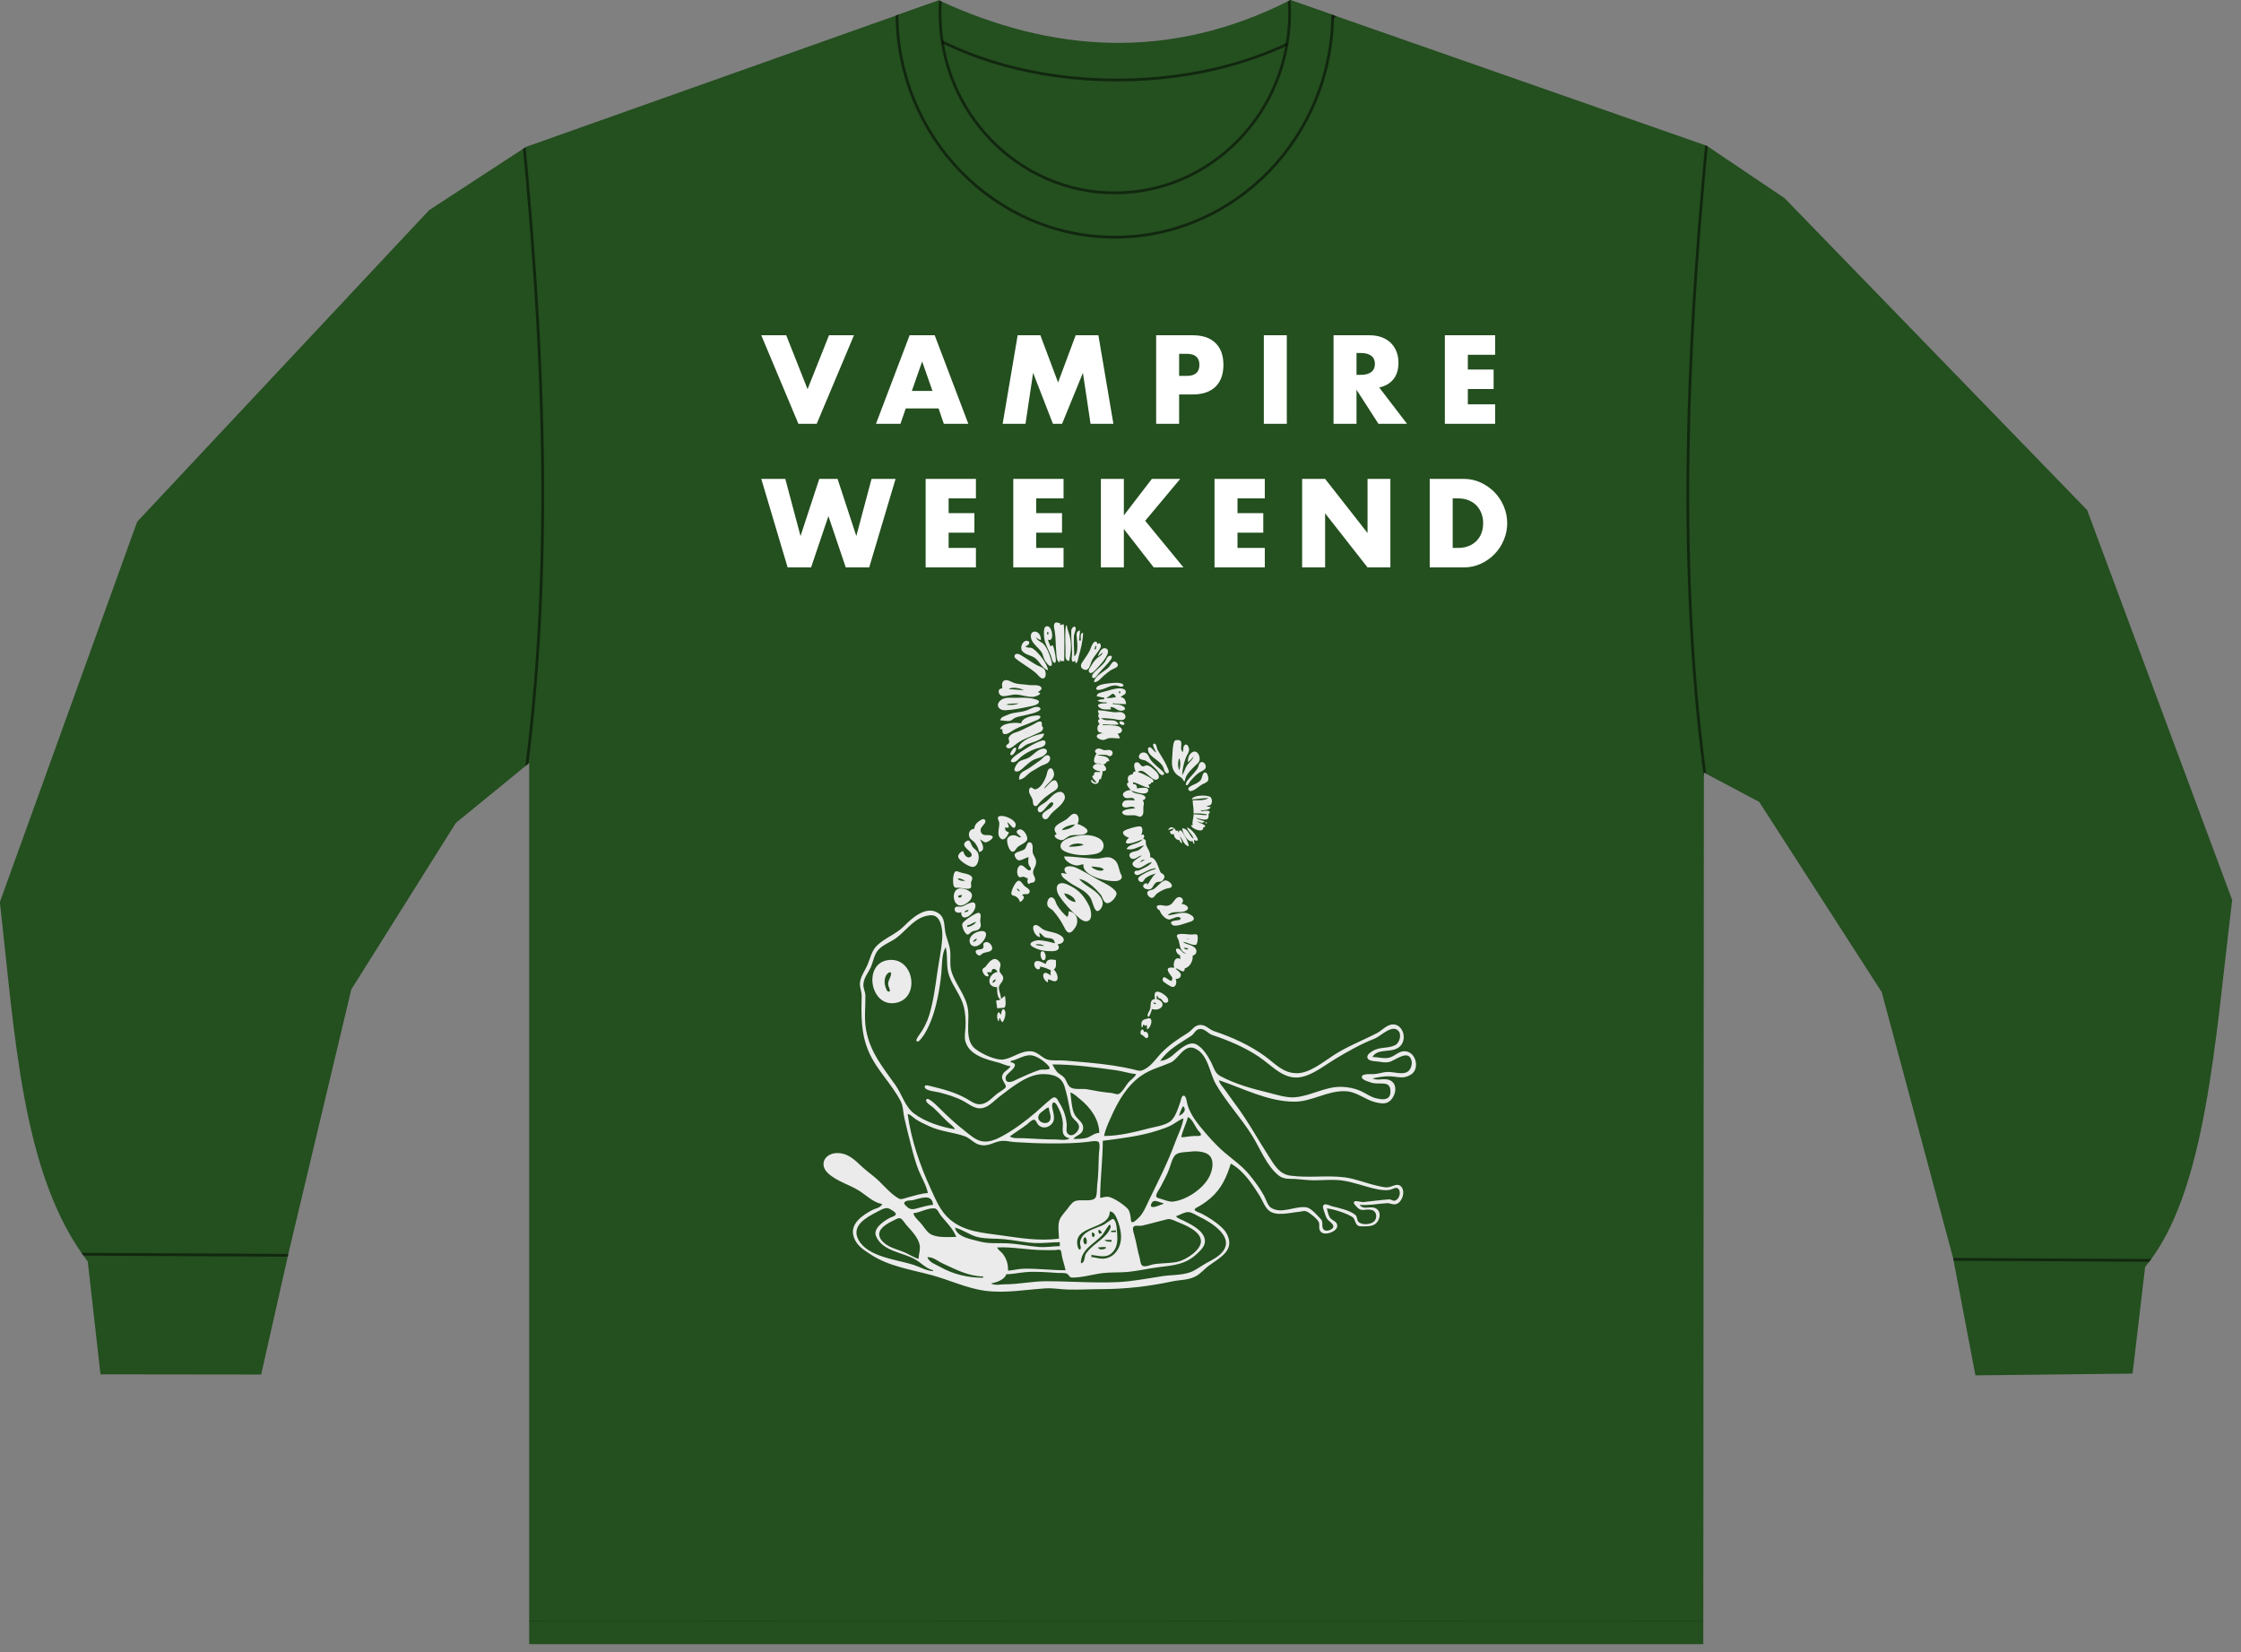
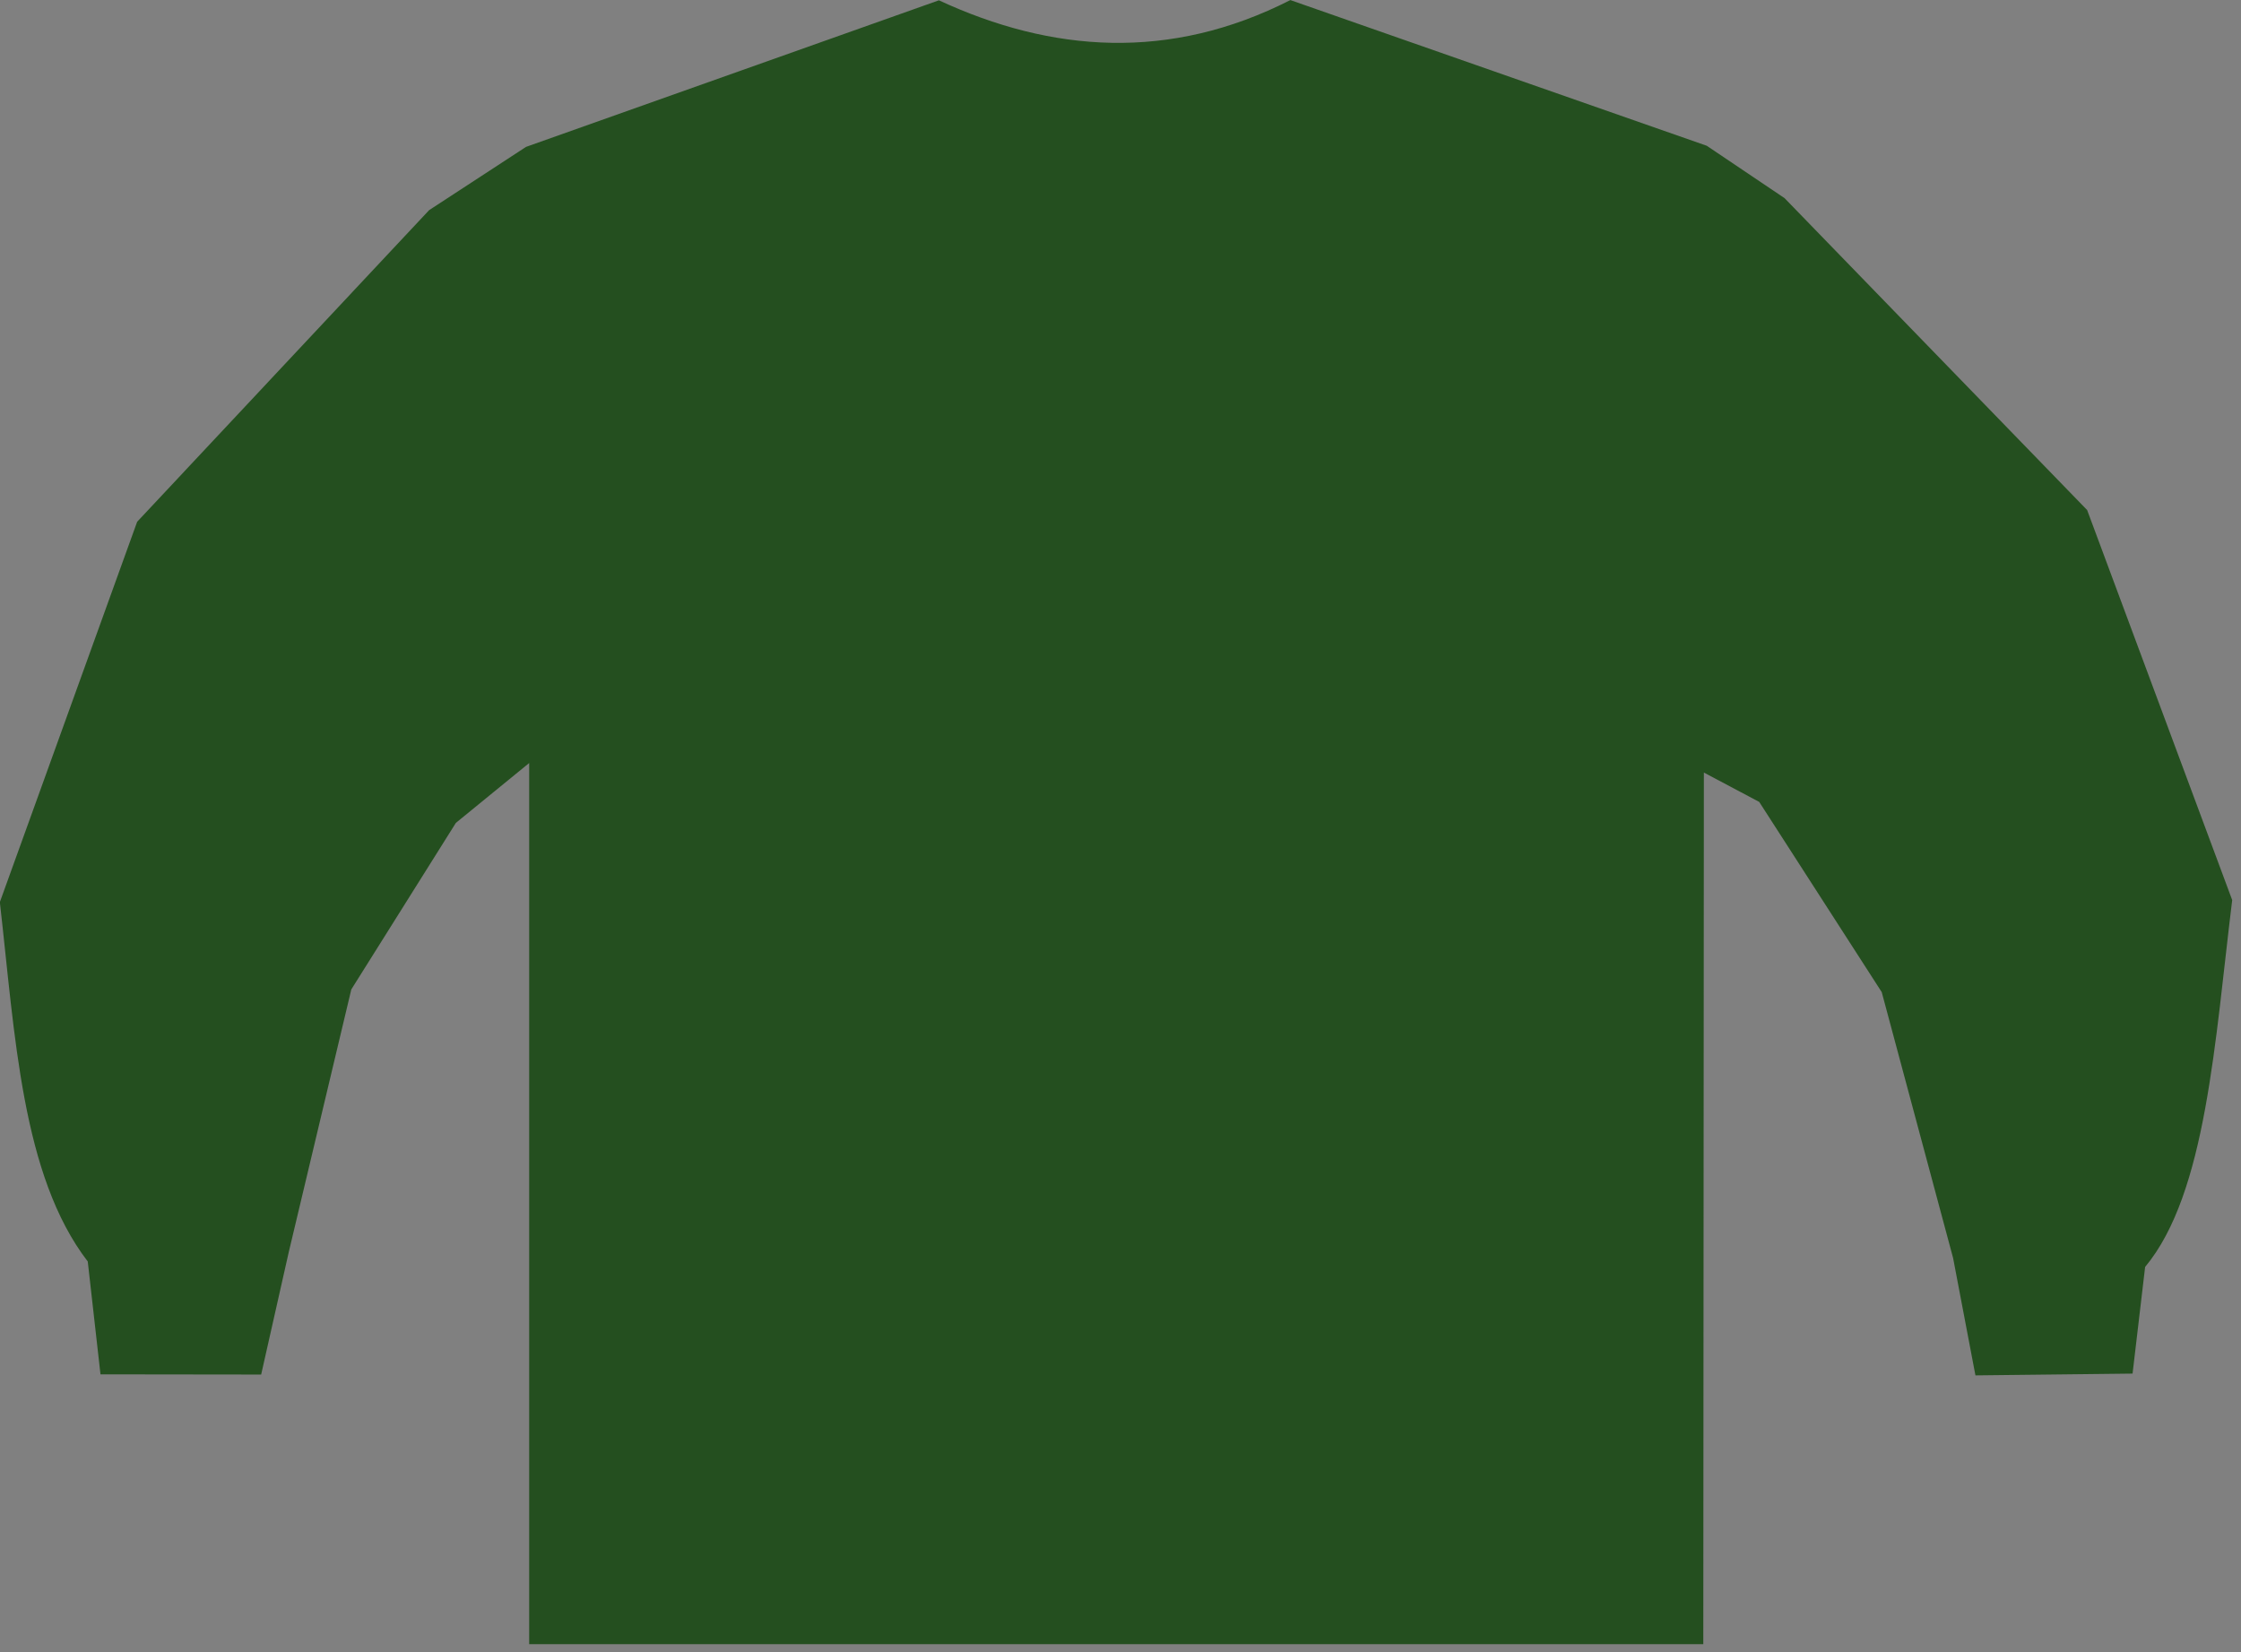
<svg xmlns="http://www.w3.org/2000/svg" width="100%" height="100%" viewBox="0 0 666 491" version="1.1" xml:space="preserve" style="fill-rule:evenodd;clip-rule:evenodd;stroke-linecap:round;stroke-linejoin:round;stroke-miterlimit:1.5;">
  <rect x="0" y="0" width="666" height="491" fill="#808080" stroke="none" />
  <g transform="matrix(0.681,0,0,0.68,-75.664,-163.427)">
    <path d="M855.942,304.043L674.219,240.367C621.58,267.216 569.976,263.302 520.841,240.471L340.678,304.525L298.374,332.183L170.961,468.381L111.04,634.617C117.666,692.607 120.523,754.047 149.403,791.676L154.959,841.002L225.08,841.09L237.161,787.408L264.417,672.774L310.039,600L342.041,573.821L342.041,958.923L854.425,958.923L854.677,577.983L878.83,590.819L932.295,673.949L963.45,790.197L973.19,841.455L1041.76,840.677L1047.24,794.063C1074.01,761.909 1077.7,694.911 1085.24,633.719L1021.94,463.262L889.888,326.932L855.942,304.043Z" style="fill:rgb(36,79,31);" />
    <clipPath id="_clip1">
-       <path d="M855.942,304.043L674.219,240.367C621.58,267.216 569.976,263.302 520.841,240.471L340.678,304.525L298.374,332.183L170.961,468.381L111.04,634.617C117.666,692.607 120.523,754.047 149.403,791.676L154.959,841.002L225.08,841.09L237.161,787.408L264.417,672.774L310.039,600L342.041,573.821L342.041,958.923L854.425,958.923L854.677,577.983L878.83,590.819L932.295,673.949L963.45,790.197L973.19,841.455L1041.76,840.677L1047.24,794.063C1074.01,761.909 1077.7,694.911 1085.24,633.719L1021.94,463.262L889.888,326.932L855.942,304.043Z" />
-     </clipPath>
+       </clipPath>
    <g clip-path="url(#_clip1)">
      <g transform="matrix(0.998,0,0,1,0.383,0)">
        <path d="M953.695,790.683L1065.18,791.263L1060.23,865.732L956.706,865.725L953.695,790.683Z" style="fill:none;stroke:black;stroke-opacity:0.5;stroke-width:1.2px;" />
      </g>
      <g transform="matrix(0.998,0,0,1,-819.044,-2.25)">
        <path d="M953.695,790.683L1065.18,791.263L1060.23,865.732L956.706,865.725L953.695,790.683Z" style="fill:none;stroke:black;stroke-opacity:0.5;stroke-width:1.2px;" />
      </g>
      <g transform="matrix(4.864,0,0,0.243,-4301.59,756.666)">
        <path d="M953.695,790.683L1065.18,791.263L1072.61,1014.21L949.402,936.695L953.695,790.683Z" style="fill:none;stroke:black;stroke-opacity:0.5;stroke-width:0.35px;" />
      </g>
      <g transform="matrix(0.998,0,0,1,0.383,0)">
        <ellipse cx="599.423" cy="193.851" rx="126.064" ry="81.46" style="fill:none;stroke:black;stroke-opacity:0.5;stroke-width:1.2px;" />
      </g>
      <g transform="matrix(0.791,0,0,0.788,160.892,79.923)">
        <path d="M432.582,197.619C432.132,201.99 431.907,206.383 431.907,210.779C431.907,279.404 485.77,335.119 552.114,335.119C618.457,335.119 672.32,279.404 672.32,210.779C672.32,206.383 672.095,201.99 671.645,197.619L648.02,200.22C648.381,203.727 648.562,207.252 648.562,210.779C648.562,265.841 605.345,310.544 552.114,310.544C498.882,310.544 455.665,265.841 455.665,210.779C455.665,207.252 455.846,203.727 456.207,200.22L432.582,197.619Z" style="fill:rgb(36,79,31);stroke:black;stroke-opacity:0.5;stroke-width:1.52px;" />
      </g>
      <g transform="matrix(0.285,0,0,0.286,-44.247,220.338)">
        <path d="M2265.99,937.034L2230.81,937.034L2230.81,801.725L2265.99,801.725L2265.99,857.536L2308.88,801.725L2352.3,801.725L2298.65,865.791L2357.33,937.034L2311.75,937.034L2265.99,878.352L2265.99,937.034ZM1787.05,937.034L1751.15,937.034L1710.78,801.725L1747.57,801.725L1770.89,889.12L1799.61,801.725L1827.6,801.725L1856.31,889.12L1879.64,801.725L1916.43,801.725L1876.05,937.034L1840.16,937.034L1813.6,858.612L1787.05,937.034ZM2574.16,937.034L2538.98,937.034L2538.98,801.725L2574.16,801.725L2639.12,884.454L2639.12,801.725L2674.11,801.725L2674.11,937.034L2639.12,937.034L2574.16,854.305L2574.16,937.034ZM2173.64,831.515L2131.82,831.515L2131.82,854.126L2171.3,854.126L2171.3,883.915L2131.82,883.915L2131.82,907.245L2173.64,907.245L2173.64,937.034L2096.65,937.034L2096.65,801.725L2173.64,801.725L2173.64,831.515ZM2481.8,831.515L2439.99,831.515L2439.99,854.126L2479.47,854.126L2479.47,883.915L2439.99,883.915L2439.99,907.245L2481.8,907.245L2481.8,937.034L2404.82,937.034L2404.82,801.725L2481.8,801.725L2481.8,831.515ZM2039.47,831.515L1997.66,831.515L1997.66,854.126L2037.14,854.126L2037.14,883.915L1997.66,883.915L1997.66,907.245L2039.47,907.245L2039.47,937.034L1962.48,937.034L1962.48,801.725L2039.47,801.725L2039.47,831.515ZM2786.38,937.034L2734.34,937.034L2734.34,801.725L2786.38,801.725C2795.59,801.725 2804.24,803.58 2812.31,807.288C2820.39,810.997 2827.45,815.932 2833.49,822.093C2839.53,828.255 2844.29,835.433 2847.76,843.628C2851.22,851.823 2852.96,860.407 2852.96,869.38C2852.96,878.233 2851.26,886.757 2847.85,894.952C2844.44,903.147 2839.71,910.355 2833.67,916.576C2827.63,922.797 2820.57,927.762 2812.49,931.471C2804.42,935.18 2795.71,937.034 2786.38,937.034ZM2777.59,831.515L2769.51,831.515L2769.51,907.245L2777.59,907.245C2783.69,907.245 2789.13,906.287 2793.92,904.373C2798.7,902.459 2802.74,899.827 2806.03,896.477C2809.32,893.127 2811.84,889.15 2813.57,884.544C2815.3,879.938 2816.17,874.883 2816.17,869.38C2816.17,863.996 2815.27,858.971 2813.48,854.305C2811.68,849.64 2809.14,845.632 2805.85,842.282C2802.56,838.932 2798.53,836.3 2793.74,834.386C2788.95,832.472 2783.57,831.515 2777.59,831.515ZM2622.24,717.571L2587.06,717.571L2587.06,582.262L2641.8,582.262C2649.34,582.262 2655.91,583.369 2661.54,585.582C2667.16,587.795 2671.8,590.816 2675.45,594.644C2679.1,598.473 2681.85,602.899 2683.7,607.924C2685.55,612.949 2686.48,618.332 2686.48,624.075C2686.48,634.364 2684,642.708 2679.03,649.109C2674.07,655.509 2666.74,659.846 2657.05,662.119L2699.58,717.571L2655.8,717.571L2622.24,665.529L2622.24,717.571ZM2350.61,717.571L2315.44,717.571L2315.44,582.262L2371.43,582.262C2386.62,582.262 2398.26,586.21 2406.33,594.106C2414.41,602.002 2418.44,613.128 2418.44,627.485C2418.44,641.841 2414.41,652.967 2406.33,660.863C2398.26,668.759 2386.62,672.707 2371.43,672.707L2350.61,672.707L2350.61,717.571ZM2834.5,612.052L2792.69,612.052L2792.69,634.663L2832.17,634.663L2832.17,664.452L2792.69,664.452L2792.69,687.781L2834.5,687.781L2834.5,717.571L2757.51,717.571L2757.51,582.262L2834.5,582.262L2834.5,612.052ZM2515.5,717.571L2480.32,717.571L2480.32,582.262L2515.5,582.262L2515.5,717.571ZM2027.84,717.571L1990.33,717.571L1982.26,694.062L1932.01,694.062L1923.93,717.571L1886.43,717.571L1937.93,582.262L1976.34,582.262L2027.84,717.571ZM2115.38,717.571L2080.39,717.571L2103.36,582.262L2138.17,582.262L2165.27,654.403L2192.19,582.262L2227,582.262L2249.97,717.571L2214.98,717.571L2203.31,639.688L2171.37,717.571L2157.37,717.571L2127.04,639.688L2115.38,717.571ZM1795.66,717.571L1767.66,717.571L1710.78,582.262L1749,582.262L1781.66,664.632L1814.5,582.262L1852.73,582.262L1795.66,717.571ZM1972.93,667.324L1957.13,622.28L1941.34,667.324L1972.93,667.324ZM2362.28,610.616L2350.61,610.616L2350.61,644.353L2362.28,644.353C2375.2,644.353 2381.66,638.73 2381.66,627.485C2381.66,616.239 2375.2,610.616 2362.28,610.616ZM2628.88,609.36L2622.24,609.36L2622.24,642.738L2628.88,642.738C2635.82,642.738 2641.14,641.303 2644.85,638.431C2648.56,635.56 2650.41,631.433 2650.41,626.049C2650.41,620.665 2648.56,616.538 2644.85,613.667C2641.14,610.795 2635.82,609.36 2628.88,609.36Z" style="fill:white;fill-rule:nonzero;" />
      </g>
      <g transform="matrix(1.724,0,0,1.728,-8806.83,-17212.8)">
        <g transform="matrix(0.111,0,0,0.111,5371.16,10254.2)">
          <path d="M576,65C579.637,67.617 582.499,70.169 587,71C586.949,64.528 585.178,57.77 579.48,53.861C573.772,49.945 565.56,51.384 564.217,59.011C561.324,75.431 580.09,86.48 588.007,98.01C591.822,103.565 592.229,111.05 595.869,117.18C597.58,120.061 606.588,133.727 610.849,129.193C613.802,126.051 609.865,115.569 608.803,112C605.63,101.341 600.544,88.269 592.825,80.071C587.611,74.533 578.316,72.739 576,65ZM665,118L666,124C671.899,121.689 671.516,113.476 673.125,108C677.98,91.486 682.99,71.173 683,54C675.556,55.579 678,66.01 678,72L674,72C674.237,64.248 676,56.857 676,49C666.214,50.904 668.329,59.677 668.913,67.027C669.75,77.543 672.886,101.353 663,108C663,98.955 662.011,90.012 662,81L662,63C662.003,57.268 667.264,48.181 666.14,43.543C664.156,35.36 656.326,44.506 656.149,49C655.481,65.959 658.021,83.838 658,101C657.992,107.6 653.566,127.103 665,118ZM614,83L608,85C607.106,79.7 603.788,75.397 603,70C617.457,77.092 614.029,42.485 602.96,39.756C591.862,37.02 593.893,55.02 594.011,61C594.347,77.934 604.781,92.418 610.126,107.863C611.428,111.625 612.937,122.252 618.109,122.898C623.761,123.603 619.361,103.866 618.885,101C617.875,94.914 616.557,88.62 614,83ZM630,122L630,116C631.062,117.176 631.314,117.564 632,119L640,119C640,91.594 641.362,62.072 639,35C636.11,35.247 633.72,36.021 631,37L631,33C627.302,32.641 622.12,29.027 618.977,32.122C614.608,36.423 617.645,45.888 618.508,51C621.043,66.018 620.168,81.813 621.814,97C622.564,103.916 621.698,120.172 630,122ZM644,38C640.875,57.649 643.342,79.787 643.01,100C642.888,107.475 641.7,117.337 651,119C655.424,100.639 657.357,80.954 652.647,62.224C650.52,53.761 647.228,47.407 646,38L644,38ZM601,53L601,58L604,58L604,53L601,53Z" style="fill:rgb(235,235,235);" />
        </g>
        <g transform="matrix(0.111,0,0,0.111,5371.16,10254.2)">
          <path d="M603,140C602.357,125.007 580.403,98.032 568.196,90.216C562.37,86.486 556.066,90.294 551,85C558.078,84.94 565.391,74.596 555.909,72.791C545.497,70.808 538.355,88.032 543.953,95.495C551.034,104.934 564.066,105.308 572.996,111.631C584.102,119.494 589.015,135.05 603,140ZM721,78L715,80C716.084,73.91 710.455,72.872 706.703,77.216C702.534,82.043 700.643,90.274 697.681,96.01C692.645,105.761 685.857,114.108 680.061,123.305C677.848,126.818 677.163,132.19 680.521,135.268C683.57,138.063 689.594,140.566 693.159,137.769C699.085,133.121 700.188,123.551 703.456,117.082C708.678,106.742 717.882,98.168 722.847,88.003C724.695,84.22 723.13,81.17 721,78ZM713,83C710.848,85.981 709.503,88.33 709,92L712,92C712.676,88.878 713.822,86.125 713,83Z" style="fill:rgb(235,235,235);" />
        </g>
        <g transform="matrix(0.111,0,0,0.111,5371.16,10254.2)">
          <path d="M530.156,102.873C525.707,104.687 525.622,109.965 529.02,112.798C543.886,125.189 561.924,134.05 576.636,147.263C580.55,150.779 587.074,160.84 593.588,158.036C599.956,155.296 598.267,140.822 594.221,136.965C589.437,132.406 581.916,130.552 576.174,127.398C566.075,121.85 556.871,114.788 546.941,108.932C542.469,106.294 535.701,100.612 530.156,102.873ZM743.989,106.929C737.128,108.471 736.447,115.805 732.749,120.685C724.928,131.007 713.577,138.21 705.41,148.305C703.278,150.94 701.865,157.4 707.031,157.595C711.644,157.77 715.236,151.075 717.698,148.013C726.786,136.711 738.426,126.797 746.704,115C749.057,111.648 750.277,105.517 743.989,106.929ZM717,108C721.245,105.715 724.148,101.869 728,99C726.042,106.273 720.79,107.446 715.529,111.83C709.527,116.832 704.61,124.118 700.745,130.807C698.832,134.118 694.531,138.788 696.302,142.898C699.791,150.993 708.399,142.206 711.584,138.793C719.722,130.076 740.927,108.489 739.884,96.064C739.412,90.437 732.773,88.038 728.071,90.548C722.447,93.55 718.538,102.087 717,108Z" style="fill:rgb(235,235,235);" />
        </g>
        <g transform="matrix(0.111,0,0,0.111,5371.16,10254.2)">
          <path d="M708,167C718.164,166.792 723.626,157.593 730.941,151.554C735.549,147.75 740.158,143.937 745,140.434C749.236,137.37 759.175,134.669 761.809,130.366C764.576,125.847 757.649,118.924 753.07,120.159C748.386,121.422 745.014,129.604 741.671,132.989C732.371,142.408 708.725,152.699 708,167Z" style="fill:rgb(235,235,235);" />
        </g>
        <g transform="matrix(0.111,0,0,0.111,5371.16,10254.2)">
          <path d="M499,181C485.427,181.303 489.667,198.675 501,198.823C510.517,198.947 520.229,194.848 529.973,195.146C542.917,195.542 555.79,201.156 569,200.452C574.363,200.166 594.436,192.901 580,190C582.482,187.329 590.137,184.246 587.959,179.525C584.179,171.329 566.987,174.688 560,173.508C548.836,171.624 536.854,172.416 526,168.793C520.154,166.841 510.442,160.334 504.201,162.745C496.574,165.692 498.185,174.755 499,181ZM514,183C519.698,183 525.321,183.5 530.958,184C536.594,184.5 542.245,185 548,185C541.724,181.166 518.91,176.419 514,183ZM744,169.432C735.294,170.488 726.02,171.273 718.004,175.178C714.076,177.092 709.582,184.208 717.042,184.629C730.186,185.369 744.34,172.623 759,174.589C762.874,175.108 771.577,179.741 774.749,175.369C776.987,172.286 771.063,169.841 768.996,169.375C761.569,167.699 751.52,168.521 744,169.432Z" style="fill:rgb(235,235,235);" />
        </g>
        <g transform="matrix(0.111,0,0,0.111,5371.16,10254.2)">
          <path d="M714,199C719.838,199.827 724.999,201.917 731,202L731,206C725.37,206.001 720.965,206.1 716,209C721.795,213.383 730.035,212.999 737,213L737,215C733.006,215 709.706,214.611 719.525,224.09C726.379,230.706 738.386,229 747,229C746.503,227.146 745.897,225.703 745,224C756.021,221.693 760.539,234.867 773.985,231.411C781.169,229.564 779.386,224.504 773.985,221.593C766.609,217.617 759.168,217 751,217L751,215C760.962,216.301 770.952,217 781,217C780.61,208.735 777.593,202.316 769,201C772.052,196.328 779.725,196.478 780.493,190C781.411,182.248 770.447,180.779 765,181.063C752.316,181.725 739.931,186.275 727.804,189.528C721.554,191.205 715.419,191.701 714,199ZM735,202C738.49,203.304 742.461,203.381 746.449,202.968C750.437,202.555 754.443,201.653 758,201C749.889,183.425 746.112,201.969 735,202ZM765,188L765,192L768,192L768,188L765,188Z" style="fill:rgb(235,235,235);" />
        </g>
        <g transform="matrix(0.111,0,0,0.111,5371.16,10254.2)">
          <path d="M534,202.547C523.031,203.108 506.565,200.303 497.027,206.785C481.786,217.143 489.552,231.686 506,230.94C524.46,230.102 544.894,225.794 563,221.993C568.226,220.896 578.971,218.902 581.809,213.832C585.041,208.061 575.544,206.373 571.999,205.352C560.896,202.152 545.55,201.957 534,202.547ZM508,218C510.613,218.969 516.635,219.188 522.492,218.68C528.35,218.172 534.044,216.938 536,215C526.322,216.677 517.653,214.4 508,218Z" style="fill:rgb(235,235,235);" />
        </g>
        <g transform="matrix(0.111,0,0,0.111,5371.16,10254.2)">
-           <path d="M727.608,283L726,283C723.015,285.043 718.346,284.267 715.856,286.845C709.991,292.916 721.722,297.764 726,298.501C733.078,299.72 736.714,295.15 742.869,294.414C750.517,293.499 759.156,295.395 767,295C765.969,291.004 764.249,287.453 762,284C773.048,283.969 775.889,272.991 764.985,268.17C756.255,264.311 737.772,265 728,265L728,263C739.46,263 752.907,265.501 764,263C756.119,246.479 736.138,259.721 724,249C737.171,249 749.096,249.886 762,252.499C765.969,253.302 774.089,254.309 777.269,251.155C783.417,245.059 777.292,237.286 770.885,235.607C765.274,234.137 759.642,236.104 754,235.537C741.411,234.273 729.828,231 717,231C717.057,233.865 716.949,235.941 719,238L719,240C715.577,243.501 718.929,247.513 721,251C714.161,253.464 718.005,258.625 721,263C715.355,263.63 714.301,275.42 717.758,279.293C720.306,282.148 724.432,281.423 727.608,283ZM542,261C531.492,257.72 495.589,259.477 494,274L499,274C499.011,278.056 498.535,284.837 504.129,285.349C511.7,286.041 520.736,277.991 527,274.607C539.708,267.742 554.706,263.481 568.01,257.41C572.93,255.165 583.64,252.542 585.694,246.874C587.636,241.511 575.602,242.949 573,243.197C562.813,244.169 543.266,248.885 542,261ZM727.608,283C727.77,283.08 727.929,283.167 728.086,283.26C728.53,284.617 728.457,284.486 730,285C729.439,284.235 728.791,283.679 728.086,283.26C728.059,283.179 728.031,283.092 728,283L727.608,283ZM494,254C500.514,254 510.104,256.427 516.056,255.131C521.151,254.022 524.243,249.458 529.01,247.692C537.344,244.605 546.437,243.573 555,241.289C563.348,239.063 572.604,237.599 580.195,233.427C582.457,232.185 588.07,229.277 585.182,225.969C579.476,219.434 565.658,226.124 560,228.895C543.29,237.078 526.5,234.125 510.983,241.425C504.324,244.558 495.603,245.713 494,254ZM749,243C749.753,243.342 750.332,243.548 750.933,243.691C751.534,243.834 752.158,243.913 753,244C751.494,243.317 750.685,243.174 749,243Z" style="fill:rgb(235,235,235);" />
-         </g>
+           </g>
        <g transform="matrix(0.111,0,0,0.111,5371.16,10254.2)">
          <path d="M592,270C585.397,267.622 593.505,255.513 583.979,256.535C578.181,257.157 572.148,262.401 566.807,264.728C556.764,269.104 547.194,274.591 537,278.691C529.006,281.906 521.164,282.745 515.49,290.06C510.673,296.272 515.108,298.298 514.607,303.999C514.22,308.402 503.982,309.937 508.732,315.601C513.608,321.415 522.99,314.19 527,310.769C542.469,297.571 558.342,293.606 576.027,284.775C583.838,280.874 591.619,280.24 592,270ZM551,282C551.753,282.342 552.332,282.548 552.933,282.691C553.534,282.834 554.158,282.913 555,283C553.494,282.317 552.685,282.174 551,282ZM766.808,257.147C764.757,259.025 766.241,261.372 768.675,262.914C771.109,264.455 774.493,265.192 776.244,263.849C780.765,260.384 770.738,253.547 766.808,257.147Z" style="fill:rgb(235,235,235);" />
        </g>
        <g transform="matrix(0.111,0,0,0.111,5371.16,10254.2)">
-           <path d="M535,320C542.52,319.439 546.012,313.989 552.115,310.382C564.013,303.351 593.379,300.745 594,284C577.008,284.987 535.167,300.402 535,320Z" style="fill:rgb(235,235,235);" />
-         </g>
+           </g>
        <g transform="matrix(0.111,0,0,0.111,5371.16,10254.2)">
-           <path d="M714,329C710.769,333.044 704.619,346.881 710.412,350.85C714.932,353.948 721.256,350.757 726,354C720.829,353.061 713.883,351.804 709.216,355.035C697.673,363.027 715.592,369.874 722,370L722,372C715.107,371.96 706.712,369.245 708,379C697.571,381.219 711.745,391.538 714,396C708.783,395.429 705.481,393.717 703,389C694.928,394.143 718.422,409.087 720,388L724,388C724.343,381.176 728.588,377.124 727,370C740.717,369.694 735.74,360.16 729,354C738.155,353.658 733.988,345.836 743,347C741.236,333.681 725.408,335.953 715,333C719.565,331.919 732.005,332.172 736.741,332.959C740.578,333.597 742.314,337.403 746.695,334.82C751.427,332.032 751.972,325.131 746.811,322.514C741.66,319.902 736.33,322.603 731.018,321.849C725.113,321.011 722.802,316.85 716.005,318.533C710.424,319.915 707.576,326.741 714,329ZM915,393C916.149,378.908 927.619,368.509 936.884,359.041C941.251,354.579 947.672,350.631 948.784,344C950.259,335.205 943.376,320.583 932.579,326.354C924.004,330.936 922.001,340.225 922,349C927.976,346.122 930.748,340.83 935,336C932.713,344.772 924.935,349.272 920.159,356.47C915.404,363.637 913.803,372.213 909,379C909.171,366.596 912.762,351.615 917.083,340C919.28,334.095 923.936,328.255 924.752,322C925.449,316.659 920.366,303.688 913.717,311.416C910.909,314.679 911.54,321.864 911,326C898.877,319.514 918.41,295.331 894.101,299.244C888.182,300.197 887.183,322.501 886.976,328C886.317,345.507 881.86,361.525 895.01,375.815C898.652,379.773 903.596,381.696 907.626,385.049C910.88,387.756 910.684,391.395 915,393ZM537,389C547.955,388.762 555.974,376.508 565,370.86C571.357,366.883 578.065,363.503 584.305,359.432C591.27,354.889 601.286,354.425 606.156,346.93C608.95,342.63 608.807,333.622 602.045,333.417C595.062,333.206 590.132,341.827 584.986,345.236C576.718,350.715 568.97,357.017 560.698,362.416C547.788,370.843 537,371.023 537,389ZM817.07,327.73C812.429,329.314 807.995,336.107 811.721,340.588C814.647,344.106 821.958,343.811 826,345.992C834.902,350.797 843.415,358.627 850.291,365.968C853.847,369.764 859.207,380.76 865.6,378.383C872.244,375.912 863.332,368.978 861.002,366.973C852.953,360.046 844.517,353.091 837.741,344.826C834.266,340.586 833.016,334.811 829.429,330.806C826.312,327.327 821.478,326.226 817.07,327.73ZM850,327C843.935,325.057 840.782,316.073 835.064,315.257C828.388,314.305 831.71,326.299 833.621,328.872C844.281,343.22 863.051,347.507 867.643,366C868.493,369.422 871.41,375.424 875.847,374.487C882.209,373.142 876.029,363.059 874.778,360.001C869.043,345.978 860.181,334.149 852.909,321C851.368,318.213 850.335,307.709 846.634,307.129C836.539,305.547 849.167,324.565 850,327ZM591,318.506C577.387,320.949 569.548,333.554 558,339.617C550.595,343.505 542.628,343.248 535.696,349.374C532.633,352.08 519.799,369.808 531.156,370.574C538.9,371.096 545.727,362.691 551.003,358.196C557.04,353.052 563.725,346.799 571.001,343.461C580.639,339.039 589.09,339.249 597.604,330.8C604.106,324.349 599.626,316.958 591,318.506ZM902,340C900.41,345.256 899.651,349.692 899.669,354.095C899.687,358.499 900.482,362.871 902,368C904.997,361.275 906.257,346.228 902,340ZM589.997,299.839C570.424,305.435 547.862,321.47 530.94,332.662C528.544,334.247 510.132,348.655 523.101,349.468C530.633,349.94 537.182,340.607 542.432,336.401C551.412,329.206 563.175,322.941 574,319.115C580.293,316.891 589.599,316.03 594.621,311.369C599.623,306.727 597.989,297.555 589.997,299.839ZM526.959,316.366C524.491,317.218 520.662,322.044 518.597,326.338C516.532,330.631 516.231,334.393 520.818,333.117C527.014,331.393 535.515,313.411 526.959,316.366Z" style="fill:rgb(235,235,235);" />
-         </g>
+           </g>
        <g transform="matrix(0.111,0,0,0.111,5371.16,10254.2)">
          <path d="M803,370C798.344,370.51 796.754,372.439 796,377C785.44,377.235 782.429,386.412 787,395C777.327,398.833 788.638,408.674 792,413C784.489,411.969 766.271,419.37 777.524,429.283C784.374,435.317 797.107,425.045 801,436C794.585,436.531 782.515,434.552 777.129,437.54C772.815,439.933 769.664,448.432 775.385,451.283C784.357,455.754 794.447,445.599 802,454C797.309,454.639 792.738,455.716 788,456C783.909,456.246 765.744,460.349 774.845,467.85C781.097,473.003 797.181,468.367 805,471.174C808.388,472.391 812.126,474.822 815.702,472.701C822.874,468.449 819.88,457.294 820.609,451.19C821.404,444.534 823.204,442.241 819,436C825.112,434.811 828.123,429.131 821.899,425.336C813.409,420.16 798.579,422.395 793,414C800.131,416.286 827.749,427.139 831.452,414.858C834.949,403.26 809.874,408.968 806,409C805.941,402.142 804.138,399.322 797,399L797,395C809.952,397.453 821.906,406.741 835,408L832,400C835.437,399.825 837.778,399.762 838,396C846.11,395.58 844.759,390.263 838.881,386.587C831.128,381.74 816.776,373.629 808,372C820.409,358.666 838.627,392.143 849.996,389.209C861.664,386.198 853.418,373.831 848.305,369.431C842.866,364.752 836.585,357.584 828.997,356.617C825.089,356.119 821.826,359.918 818.028,358.485C813.618,356.82 811.899,350.139 807.052,349.628C795.429,348.404 800.223,365.186 803,370ZM594,410C598.814,398.462 614.537,391.56 616.709,379C617.704,373.25 613.602,358.312 605.342,364.718C601.354,367.812 601.355,373.595 599.93,378C597.268,386.234 593.222,395.333 587.626,401.986C584.425,405.792 579.29,410.679 574.027,411.176C569.317,411.62 564.113,402.045 560.717,410.102C556.832,419.318 565.884,426.947 567.985,435.01C568.995,438.887 568.124,444.376 570.845,447.584C573.022,450.15 576.83,449.924 578.892,447.351C591.663,431.413 603.176,423.969 619.985,413.031C624.44,410.133 626.823,405.588 625.483,400.305C619.318,376 602.897,403.505 594,410ZM950.401,350.151C946.631,352.658 946.437,360.186 943.818,363.941C936.823,373.971 927.821,382.481 920.202,392.001C919.214,393.236 914.665,402.842 919.847,401.87C922.876,401.303 926.157,393.763 928.295,391.508C934.37,385.104 940,378.215 947.432,373.285C951.829,370.368 960.058,367.881 962.283,362.772C965.165,356.153 957.807,345.225 950.401,350.151ZM836.333,370.667C836.305,370.694 836.278,370.972 836.313,371.188C836.347,371.403 836.445,371.556 836.667,371.333C836.723,371.277 836.778,370.222 836.333,370.667Z" style="fill:rgb(235,235,235);" />
        </g>
        <g transform="matrix(0.111,0,0,0.111,5371.16,10254.2)">
          <path d="M959.156,373.24C954.757,375.574 954.641,385.746 951.343,389.93C944.126,399.087 932.34,399.753 924.45,406.972C920.778,410.332 924.623,415.814 929.038,415.132C938.847,413.616 947.97,402.782 957.027,398.747C960.967,396.991 966.27,395.017 968.155,390.776C970.187,386.204 966.805,369.182 959.156,373.24Z" style="fill:rgb(235,235,235);" />
        </g>
        <g transform="matrix(0.111,0,0,0.111,5371.16,10254.2)">
          <path d="M628,417.021C615.605,419.695 608.791,430.876 599.668,438.486C594.278,442.982 586.729,446.394 581.921,451.096C578.748,454.199 578.503,461.385 583.326,463.209C590.355,465.868 600.459,449.002 605.01,444.918C606.979,443.151 610.541,439.15 613.549,441.015C617.257,443.313 613.279,448.621 611.438,450.684C605.842,456.957 595.475,460.324 590.984,467.096C587.755,471.966 591.616,480.151 597.987,479.35C603.363,478.673 606.479,471.211 609.71,467.568C619.513,456.513 633.914,448.798 640.353,435C644.384,426.362 638.354,414.786 628,417.021Z" style="fill:rgb(235,235,235);" />
        </g>
        <g transform="matrix(0.111,0,0,0.111,5371.16,10254.2)">
          <path d="M931,434C943.723,433.464 956.017,431 969,431C961.28,437.203 942.685,435.98 933,436C933.006,446.303 935.757,455.66 935,466C945.997,465.85 954.321,466.207 965,468L965,470C954.979,469.943 945.015,468.137 935,468C935.379,476.608 931.165,484.338 933,493L929,493C930.885,501.984 958.809,511.699 957,498C972.184,494.258 945.844,487.174 943,484C948.594,485.153 956.506,490.657 960,484C953.09,481.172 946.241,480.506 940,476C952.889,478.917 972.708,487.423 969,467C972.834,466.179 973.058,461.308 968.972,460.25C964.038,458.972 957.192,461 952,461L952,459C957.867,458.935 971.836,458.176 974,452C970.463,451.485 967.347,450.224 964,449C966.762,448.246 970.208,448.481 972.784,447.283C978.359,444.693 977.99,431.986 973.362,428.648C966.091,423.404 933.138,423.851 931,434Z" style="fill:rgb(235,235,235);" />
        </g>
        <g transform="matrix(0.111,0,0,0.111,5371.16,10254.2)">
          <path d="M435,501C425.091,501.601 420.379,510.528 423.785,519.959C425.584,524.941 431.731,527.824 435.169,531.705C440.823,538.086 444.36,545.657 446,554C463.098,550.436 451.654,532.632 448,525C452.354,527.049 456.809,532.635 462,531.823C465.431,531.286 480.843,522.63 476.244,518.189C469.853,512.017 456.714,519.562 451.259,510.762C443.091,497.585 463.112,491.051 460.026,482.146C458.182,476.825 452.275,479.394 449,481.497C441.528,486.294 435.413,491.681 435,501ZM623,513C610.133,517.783 627.682,527.666 634.913,526.902C641.633,526.192 647.104,518.563 654,516.62C664.015,513.797 677.213,517.034 686.567,513.028C705.686,504.839 678.163,491.89 670,490C675,483.525 674.379,467.24 662.964,466.751C657.008,466.496 650.406,475.637 646,478.882C633.711,487.931 607.094,494.348 623,513ZM514,509C507.627,507.082 505.151,504.798 505,498C519.027,500.935 512.548,493.855 510,486C515.827,487.679 525.447,508.127 529.219,493.985C532.201,482.807 509.453,472.774 501,472.087C497.505,471.803 490.434,470.954 488.945,475.216C487.629,478.982 491.513,483.212 491.9,487C492.816,495.98 486.994,511.731 492.15,519.616C501.451,533.84 511.1,517.181 514,509ZM635,504C640.258,503.714 646.084,502.597 651.432,500.486C656.781,498.374 661.651,495.267 665,491C656.98,491.649 638.197,495.848 635,504ZM962,486C962.741,488.177 963.103,488.723 965,490L965,486L962,486Z" style="fill:rgb(235,235,235);" />
        </g>
        <g transform="matrix(0.111,0,0,0.111,5371.16,10254.2)">
          <path d="M536.091,503.049C523.217,508.96 543.01,518.523 541.235,520.186C539.037,522.243 533.189,517.861 530.997,517.032C523.887,514.343 514.598,515.799 510.648,523.038C507.171,529.412 514.775,555.786 523.951,553.127C527.787,552.016 530.04,546.853 532.47,544.027C538.038,537.55 554.122,533.31 555.692,524.969C557.231,516.788 545.956,498.52 536.091,503.049ZM877,504L890,500C888.427,504.323 885.332,505.893 881,507C881.919,512.584 884.46,514.87 890,513C890.555,520.614 895.119,526.605 903,527C903.772,530.985 905.142,532.7 909,534C908.58,528.163 905.33,523.591 904,518C910.235,525.416 913.377,538.972 924,541C923.816,531.641 915.064,517.609 910.206,509.46C906.823,503.785 901.842,501.964 901,510L899,505L895,506C891.599,497.348 881.387,493.057 877,504ZM920,498C922.617,507.967 933.123,514.106 935,524C924.73,516.883 923.24,500.122 909,500C910.131,510.445 921.435,533.446 933,529C933.364,532.493 934.072,534.034 937,536L936,526C940.364,529.204 947.458,530.019 943.636,522.196C939.571,513.875 929.098,500.443 920,498ZM902,514L902,517C902.696,515.446 902.696,515.553 902,514Z" style="fill:rgb(235,235,235);" />
        </g>
        <g transform="matrix(0.111,0,0,0.111,5371.16,10254.2)">
          <path d="M410,552C403.927,552.312 395.407,560.892 399.22,567.602C403.38,574.923 422.093,587.732 430.973,587.884C444.602,588.118 447.879,564.075 442.888,555.003C439.844,549.47 433.795,546.202 430.26,540.94C427.826,537.317 425.602,525.021 419.167,528.224C402.283,536.627 419.282,547.217 425.018,553.119C428.082,556.272 431.739,561.552 426.593,564.85C418.331,570.146 410.623,558.972 410,552Z" style="fill:rgb(235,235,235);" />
        </g>
        <g transform="matrix(0.111,0,0,0.111,5371.16,10254.2)">
          <path d="M559,566C557.991,573.232 556.698,578.171 560.28,585.052C561.64,587.664 566.053,591.619 563.291,594.609C557.531,600.844 548.165,582.118 540.249,584.426C531.589,586.952 530.559,605.17 536.589,610.437C540.089,613.495 543.181,609.884 546.99,610.231C550.504,610.552 553.465,613.339 557,614C556.621,618.798 554.306,624.998 560,627C563.281,622.032 569.692,625.619 572.588,620.781C576.681,613.942 569.252,607.796 569.035,600.999C568.771,592.739 575.185,587.292 575.874,579C576.708,568.973 571.148,564.618 568.447,556C566.617,550.162 571.831,533.136 560.944,531.734C555.212,530.995 553.834,543.391 550.438,546.776C542.642,554.546 518.63,552.034 529.834,567.985C531.218,569.955 532.791,571.905 535.207,572.576C542.431,574.584 551.209,566.329 559,566Z" style="fill:rgb(235,235,235);" />
        </g>
        <g transform="matrix(0.111,0,0,0.111,5371.16,10254.2)">
          <path d="M684,515.46C670.612,516.701 630.907,521.996 631.615,540.99C631.872,547.871 638.464,551.356 644,553.731C657.016,559.313 677.94,562.256 692,560.858C700.929,559.971 714.827,559.297 722.368,553.913C732.54,546.65 732.186,532.686 722.987,525.266C713.578,517.678 695.847,514.361 684,515.46ZM651,542C656.569,541.924 662.181,541.771 667.719,541.214C673.258,540.657 678.724,539.695 684,538C678.98,531.723 653.939,534.456 651,542Z" style="fill:rgb(235,235,235);" />
        </g>
        <g transform="matrix(0.111,0,0,0.111,5371.16,10254.2)">
          <path d="M788,521C782.769,525.286 774.571,535.805 788.001,534.526C799.152,533.464 808.614,528.479 819,525C808.59,537.719 790.677,533.368 782,547C798.036,551.405 807.114,541.227 823,539C818.242,542.198 813.784,547.977 808.744,550.3C803.278,552.82 795.123,552.592 790.548,556.894C785.605,561.542 791.069,570.001 796.969,569.871C804.463,569.707 809.427,562.661 817,562C811.059,567.188 800.328,571.45 796.426,578.355C792.637,585.061 804.468,591.623 809.996,590.643C820.345,588.809 828.281,578.643 840,577C834.637,585.976 819.522,591.485 810.488,595.8C807.356,597.296 802.091,595.161 800.362,599.297C798.348,604.118 805.124,607.646 808.983,606.27C820.611,602.125 835.3,591.563 848,591L848,593C837.807,594.593 819.198,604.031 811.157,610.5C805.928,614.706 809.756,621.92 815.986,622.323C821.108,622.654 821.973,616.521 825.212,613.856C831.837,608.404 840.75,604.988 849,603C839.229,610.582 836.545,620.939 829,629L829,625C817.392,625.258 817.075,636.534 828.2,638.685C843.599,641.662 840.942,628.754 850.129,623.154C854.737,620.345 859.426,623.747 864.12,619.194C866.87,616.526 869.486,611.963 868.213,608.015C866.731,603.421 861.401,603.368 859.454,599.602C854.254,589.548 850.472,566.639 836,566C837.571,553.401 830.216,547.923 826.755,537.432C824.833,531.606 829.175,525.828 820,524C822.915,520.197 823.274,518.25 821,514L815,515C818.686,511.459 820.67,497.22 813.784,495.728C807.218,494.305 782.956,501.73 777.22,505.399C767.983,511.307 781.803,520.947 788,521ZM808,578C808.753,578.342 809.332,578.548 809.933,578.691C810.534,578.834 811.158,578.913 812,579C810.494,578.317 809.685,578.174 808,578ZM813,577C815.02,576.484 816.827,575.65 818.601,574.737C820.375,573.824 822.115,572.833 824,572C819.483,570.818 815.334,573.148 813,577Z" style="fill:rgb(235,235,235);" />
        </g>
        <g transform="matrix(0.111,0,0,0.111,5371.16,10254.2)">
          <path d="M646,604C641.561,603.033 637.581,602.036 633,602C633.891,612.104 642.752,616.232 650,621.753C667.251,634.894 687.08,638.926 699.962,658.492C703.817,664.347 708.052,686.142 714.27,688.181C720.889,690.353 727.287,678.102 727.843,673C729.078,661.671 718.938,650.423 710.803,643.849C699.252,634.515 682.938,626.926 674,615C693.403,619.187 710.749,636.28 723.159,651.115C727.654,656.489 728.813,667.568 736.034,670.092C744.97,673.215 759.902,656.53 759.335,648C759.039,643.545 753.15,638.914 749.999,636.322C739.538,627.714 726.738,622.427 715,615.996C698.166,606.772 681.737,595.528 663.804,588.531C649.571,582.977 631.379,588.291 646,604Z" style="fill:rgb(235,235,235);" />
        </g>
        <g transform="matrix(0.111,0,0,0.111,5371.16,10254.2)">
          <path d="M640,564C640.24,574.644 658.92,584.577 669,584.671C674.091,584.719 678.791,582.102 684,582C679.857,605.844 728.783,619.123 747,619.962C753.93,620.282 763.164,621.364 768.702,616.329C774.711,610.867 769.293,605.783 767.356,599.997C763.084,587.233 763.284,575.412 749,568.101C738.518,562.737 726.042,568.962 715,568.999C689.808,569.085 665.179,564.003 640,564ZM702,587C704.219,592.734 723.888,599.865 729.067,594.923C732.329,591.809 721.521,589.155 720,588.891C717.678,588.488 715.339,588.22 713,587.945C709.313,587.51 705.717,587.051 702,587Z" style="fill:rgb(235,235,235);" />
        </g>
        <g transform="matrix(0.111,0,0,0.111,5371.16,10254.2)">
          <path d="M392.379,598.163C385.691,600.93 385.087,627.686 388.969,632.783C390.414,634.681 392.318,635.658 394.706,635.397C403.621,634.423 416.764,639.856 424.784,636.959C430.382,634.937 426.676,627.099 427.577,623C428.516,618.731 431.973,615.684 429.576,611.101C425.659,603.61 409.22,602.745 402,600.102C399.123,599.048 395.493,596.875 392.379,598.163ZM397,614C398.316,616.867 401.15,618.356 404.363,619.134C407.576,619.912 411.169,619.978 414,620C408.958,616.042 403.376,614.054 397,614Z" style="fill:rgb(235,235,235);" />
        </g>
        <g transform="matrix(0.111,0,0,0.111,5371.16,10254.2)">
          <path d="M539,668C544.444,666.257 553.404,654.998 544,653C546.805,645.642 560.079,655.801 561.372,643.097C561.819,638.702 551.835,633.748 549.004,630.973C545.814,627.844 541.787,619.972 536.962,619.388C529.357,618.467 518.762,642.522 519.44,648.899C519.932,653.521 525.47,653.015 528.695,654.73C534.145,657.627 537.903,661.948 539,668ZM869.059,618.843C859.939,622 852.399,633.423 844,638.548C840.123,640.915 833.804,640.393 830.731,643.785C825.818,649.21 834.756,659.672 840.962,658.388C845.474,657.455 847.662,651.747 851.07,649.038C857.399,644.006 865.395,640.154 873,637.47C876.482,636.241 882.554,636.69 884.836,633.362C889.185,627.019 874.908,616.818 869.059,618.843ZM532,637C532.443,639.088 533.21,640.493 534.358,641.549C535.506,642.604 537.035,643.31 539,644C537.69,640.154 535.708,638.571 532,637Z" style="fill:rgb(235,235,235);" />
        </g>
        <g transform="matrix(0.111,0,0,0.111,5371.16,10254.2)">
          <path d="M630.064,625.73C618.713,629.591 623.434,645.807 628.087,652.997C639.579,670.754 655.092,687.397 670.878,701.379C676.857,706.674 685.216,714.353 693.959,711.215C705.973,706.903 701.05,685.13 696.891,676.804C686.719,656.44 674.959,641.418 654.115,631.237C647.016,627.769 638.218,622.956 630.064,625.73ZM398.004,637.845C380.484,644.729 387.742,683.659 410,674.635C418.62,671.14 430.412,662.526 429.693,652.003C428.955,641.198 406.789,634.393 398.004,637.845ZM640,648C641.339,652.979 645.282,657.868 650.169,661.567C655.056,665.267 660.887,667.777 666,668C664.453,656.784 650.301,649.445 640,648ZM407,652C402.339,652.013 399.846,652.843 398.769,653.876C397.691,654.908 398.03,656.142 399.032,656.963C401.037,658.605 405.698,658.592 407,652Z" style="fill:rgb(235,235,235);" />
        </g>
        <g transform="matrix(0.111,0,0,0.111,5371.16,10254.2)">
          <path d="M650,689C649.996,694.002 649.983,697.821 647,702C637.579,694.071 630.167,685.647 623.748,675C620.735,670.002 619.457,660.874 613.871,658.137C604.186,653.394 599.344,669.294 601.98,675.996C604.33,681.971 610.922,683.359 614.874,687.906C624.347,698.806 632.875,711.151 639.401,723.973C641.667,728.426 645.404,736.937 651.001,737.612C657.024,738.338 662.174,730.212 665.121,726.027C674.747,712.357 669.486,690.74 650,689ZM858,687C859.362,694.959 872.272,709.36 881,707.616C886.867,706.443 898.81,698.726 904.568,703.73C907.923,706.645 903.393,708.519 900.992,709.073C896.068,710.209 877.101,710.322 885.866,719.369C892.777,726.503 916.046,716.028 924.804,713.755C928.345,712.836 934.628,710.984 935.49,706.832C936.785,700.589 927.678,696.537 923.305,694.606C908.718,688.165 890.948,697.989 876,698C887.36,685.947 905.741,694.681 917.844,687.588C930.236,680.325 914.39,672.005 907,672C915.034,666.379 909.499,654.633 900.004,656.874C893.258,658.466 889.06,669.986 882.568,673.776C871.419,680.282 864.375,673.058 854.216,675.485C847.081,677.191 853.737,686.095 858,687ZM405,691C405.076,718.189 438.312,693.925 437.647,676.001C437.023,659.177 413.221,677.13 406,678.391C402.199,679.055 392.444,676.764 390.843,681.226C387.188,691.412 398.752,694.275 405,691ZM412,691C414.328,690.962 416.387,690.899 418.084,690.252C419.781,689.605 421.116,688.374 422,686C417.635,686.317 414.509,687.284 412,691ZM865,685C865.753,685.342 866.332,685.548 866.933,685.691C867.534,685.834 868.158,685.913 869,686C867.494,685.317 866.685,685.174 865,685Z" style="fill:rgb(235,235,235);" />
        </g>
        <g transform="matrix(0.111,0,0,0.111,5371.16,10254.2)">
-           <path d="M329,1331C314.213,1331.98 297.353,1337.17 283,1341.06C277.796,1342.47 268.427,1346.61 263.305,1343.84C246.364,1334.68 230.764,1316.35 216.99,1303.06C205.193,1291.68 191.545,1282.78 179.541,1271.63C162.151,1255.48 146.603,1239.18 121,1240.03C94.291,1240.91 80.339,1265.95 101.055,1285.53C120.812,1304.21 149.097,1311.36 171.695,1325.35C188.308,1335.64 204.93,1353.08 225,1356C222.096,1364.5 210.214,1365.72 203,1369.44C182.39,1380.06 152.443,1399.41 159.063,1427C164.544,1449.85 181.669,1459.92 200,1471.82C240.504,1498.12 291.893,1505.71 338,1518.17C378.236,1529.05 418.488,1548.38 460,1553.78C506.483,1559.82 551.631,1551.11 598,1548.22C614.205,1547.21 631.694,1550.51 648,1550.97C673.17,1551.69 698.84,1550.03 724,1550C779.202,1549.93 832.06,1543.92 886,1532.5C904.841,1528.51 922.417,1529.92 939.973,1520.72C951.457,1514.71 959.653,1503.94 970.003,1496.47C996.392,1477.42 1030.86,1460.88 1010.23,1422.94C1007.03,1417.04 1002.33,1412.3 997.432,1407.78C984.915,1396.25 968.098,1385.57 953,1377.76C950.186,1376.31 937.435,1372.58 937.435,1368.97C937.435,1365.79 944.715,1362.89 947,1361.58C956.358,1356.24 965.725,1349.63 973.885,1342.56C998.836,1320.92 1010.44,1294.56 1020,1264C1048.5,1279.61 1068.76,1310.28 1085.6,1337C1092.54,1348.01 1096.59,1362.21 1106.74,1370.87C1123.3,1384.97 1155.55,1375.59 1175,1373.9C1180.31,1373.43 1186.79,1370.86 1192,1372.71C1199.31,1375.3 1217.6,1390.16 1220.55,1397.22C1223.73,1404.84 1218.18,1413.45 1226.33,1420.4C1235.86,1428.52 1263.64,1418.62 1262.75,1405.11C1262.11,1395.37 1251.52,1394.07 1246.65,1387.82C1242.27,1382.19 1240.9,1372.77 1239,1366C1254.97,1367.86 1283.18,1376.71 1296.79,1385.41C1306.23,1391.44 1301.24,1407.2 1318,1406.97C1327.39,1406.84 1338.42,1407.48 1347,1403.06C1357.52,1397.64 1364.03,1379.63 1355.43,1369.8C1343.27,1355.9 1323,1372.23 1314,1358C1334.53,1359.79 1355.39,1355.3 1376,1354.12C1383.67,1353.68 1389.98,1358.81 1397.8,1355.95C1411.04,1351.11 1418.18,1328.4 1409.17,1317.27C1400.52,1306.56 1389.1,1316.61 1379,1317.83C1370.3,1318.88 1361.4,1316.1 1353,1314.24C1328.59,1308.82 1303.73,1298.2 1279,1295.17C1237.98,1290.16 1196.06,1297.2 1155,1291.26C1130.93,1287.77 1119.98,1268.27 1107.97,1249.68C1081.73,1209.09 1059.12,1166.8 1029.73,1128.02C1021.27,1116.88 1013.57,1105.19 1005.14,1094C1000.55,1087.9 994.212,1081.79 993,1074C1047.98,1092.45 1105.2,1122.88 1165,1122.88C1205.62,1122.88 1240.32,1097.09 1281.99,1099.04C1307.58,1100.24 1326.19,1118.49 1350,1124.22C1358.79,1126.34 1369.24,1128.6 1377.8,1124.39C1394.24,1116.31 1403.75,1084.87 1384,1074.67C1370.37,1067.63 1356.67,1076.22 1343,1070C1355.56,1067.14 1370.15,1064.45 1383,1065.04C1401.71,1065.9 1413.7,1071.91 1430.87,1061.04C1450.95,1048.34 1442.97,1012.04 1420,1008.27C1404.11,1005.66 1395.38,1018.65 1381.79,1022.46C1370.23,1025.7 1354.92,1021.16 1343,1021C1356.29,997.964 1393.18,1015.86 1409.26,992.695C1423.33,972.419 1406.42,937.102 1379.43,949.343C1369.51,953.844 1362.47,961.878 1353,966.763C1319.58,984.004 1284.97,996.986 1253.11,1017.87C1230.82,1032.49 1199.68,1057.53 1172,1057.99C1139.48,1058.53 1122.57,1037.24 1097.94,1019.34C1063.11,994.038 1022.73,975.804 982,962.236C970.766,958.493 963.486,948.086 951,948.005C936.956,947.914 931.984,960.047 921.395,966.572C899.531,980.045 879.378,993.396 861.315,1012.2C847.893,1026.17 836.185,1045.63 816.557,1051.83C810.389,1053.78 801.123,1049.93 795,1048.61C780.073,1045.4 765.072,1042.5 750,1040.25C713.733,1034.84 677.465,1032.27 641,1029.13C629.199,1028.11 616.756,1029.76 605.059,1027.79C590.85,1025.4 580.714,1009.37 565,1008.09C541.903,1006.21 524.468,1022.45 503,1026.46C484.573,1029.9 451.443,1013.58 437.432,1002.68C412.449,983.242 424.326,942.365 420.777,914C416.653,881.039 393.037,857.988 383.196,826.997C378.115,810.993 381.792,794.571 379.776,778C377.962,763.082 371.057,749.678 368.595,735C366.106,720.165 367.957,704.194 354.567,694.343C326.764,673.888 293.222,704.066 275.082,722.561C256.818,741.181 231.089,749.492 213.063,767.118C200.728,779.179 197.8,796.144 191.287,811.302C185.956,823.711 178.135,833.605 174.974,847.115C171.845,860.49 178.527,870.365 178.182,883C176.982,926.935 176.298,967.63 194.23,1009C212.377,1050.87 246.384,1081.8 267.201,1122C273.01,1133.22 272.567,1147.74 275.476,1160C280.77,1182.31 286.094,1204.77 291.88,1227C296.474,1244.65 301.591,1263.47 308.441,1280.31C315.133,1296.75 325.776,1313.44 329,1331ZM895,1384C898.605,1389.15 907.441,1391.56 913.027,1394.39C930.289,1403.14 960.13,1417.38 960.949,1440C961.388,1452.15 951.378,1461.33 943.315,1468.97C916.56,1494.34 888.754,1495.78 854.115,1500.17C830.735,1503.14 807.596,1508.76 784,1510.88C765.778,1512.51 747.103,1511.25 729,1513.31C705.878,1515.94 681.208,1523.86 658.003,1523.7C651.453,1523.65 650.932,1516.93 645.823,1514.72C640.434,1512.38 630.924,1513.53 625,1513.11C602.05,1511.51 576.929,1509.51 554,1511.11C538.6,1512.19 523.444,1516 508,1516C503.921,1528.73 484.922,1535.08 473,1537C480.795,1542.33 495.925,1539 505,1539C536.53,1539 567.292,1532 599,1532C653.527,1532 708.332,1536.56 763,1533.94C796.989,1532.31 830.293,1525.53 864,1520.46C884.551,1517.37 905.946,1518.59 926,1512.04C939.705,1507.56 951.457,1497.54 963.99,1490.75C975.997,1484.26 990.262,1477.23 999.495,1466.94C1031.31,1431.51 974.743,1397.47 947.115,1384.43C939.802,1380.98 932.247,1375.35 923.973,1374.54C915.188,1373.69 903.299,1381.17 895,1384ZM328,1477C331.888,1489.15 345.858,1493.13 356,1498.85C386.711,1516.15 420.261,1524.2 455,1524L455,1521C422.143,1520.93 393,1505.21 364,1492.03C351.37,1486.28 342.732,1477.11 328,1477ZM341,1509L341,1507C324.25,1502.75 314.376,1490.18 299.668,1481.96C270.255,1465.53 225.252,1463.8 210.801,1429C203.53,1411.49 229.279,1394.54 241.81,1387.86C245.368,1385.96 254.695,1383.85 256.067,1379.64C257.501,1375.24 243.026,1367.38 239.695,1366.08C231.239,1362.81 218.363,1371.41 211.01,1375.16C187.765,1387.02 154.288,1406.1 170.494,1437C191.251,1476.58 256.814,1482.3 295,1494.21C309.727,1498.81 325.412,1508.34 341,1509ZM487,1455C489.348,1460.73 496.007,1464.49 499.799,1469.43C509.187,1481.67 512,1492.98 512,1508C524.075,1506.94 535.838,1503.73 548,1503.5C579.694,1502.92 611.275,1507 643,1507C640.942,1495.79 636.864,1485.22 634.666,1474C634.04,1470.81 633.939,1463.25 631.283,1461.15C628.475,1458.93 623.218,1460.79 620,1460.94C610.705,1461.39 601.305,1461 592,1461C556.789,1461 522.259,1453.15 487,1455ZM875,1390.76C855.444,1395.38 836.335,1401.15 816.804,1405.5C812.037,1406.56 801.52,1403.72 798.15,1407.84C794.827,1411.91 798.71,1422.94 800.003,1427.43C804.786,1444.04 806.974,1461.37 811.886,1478C813.382,1483.06 813.677,1494.82 819.375,1497.27C825.787,1500.01 837.418,1494.38 844,1493.31C862.155,1490.37 880.769,1491.63 899,1487.58C917.187,1483.54 952.938,1461.18 951.854,1440C950.683,1417.13 914.677,1403.56 897,1396.21C890.483,1393.5 882.225,1389.06 875,1390.76ZM678,1491C688.22,1490.47 684.995,1475.31 690.206,1468.06C702.594,1450.82 723.769,1440.25 737.606,1423.69C740.225,1420.56 749.887,1407.69 744.265,1403.39C741.902,1401.58 730.094,1422.88 727.568,1425.8C708.843,1447.47 678.067,1458.39 678,1491ZM308,1481C308.021,1470.71 312.343,1460.22 310.504,1450C307.373,1432.6 291.427,1416.71 280.203,1404C276.274,1399.55 273.062,1393.38 268.37,1389.72C263.621,1386.01 256.479,1390.75 252.01,1392.91C240.249,1398.58 219.131,1409.15 218.092,1424C217.421,1433.59 225.999,1442.62 233.305,1447.8C245.972,1456.78 261.859,1460.21 275.99,1466.22C286.511,1470.7 297.028,1478.05 308,1481ZM744,1373C743.973,1416.71 656.772,1402.49 671.091,1454C671.559,1455.68 674.145,1462.27 676.777,1459.18C679.481,1456.01 676.549,1450.48 676.178,1447C675.637,1441.92 677.606,1436.35 680.201,1432.02C689.969,1415.74 714.042,1411.13 730.059,1403.32C733.728,1401.53 749.25,1388.98 751.636,1390.13C757.916,1393.17 759.623,1407.03 760.026,1412.97C761.336,1432.25 764.658,1453.22 748.255,1468.01C734.693,1480.24 717.748,1473.51 702,1472L702,1477C710.286,1477.35 718.771,1480.65 727,1480.65C745.349,1480.65 758.836,1469.1 765.535,1452.89C773.613,1433.34 768.555,1410.61 761.107,1392C757.877,1383.93 753.811,1373.5 744,1373ZM717,1455C721.339,1465.95 746.656,1453.96 729.999,1454.01C728.325,1454.02 726.664,1454.12 725.001,1454.31C722.315,1454.6 719.705,1454.92 717,1455ZM391,1410C394.881,1431.52 429.051,1436.43 446,1441.11C467.561,1447.06 487.278,1444.61 509.059,1445.54C533.357,1446.58 557.884,1451.94 582.059,1453.91C598.258,1455.23 614.116,1452.31 630,1452L630,1443C610.926,1443 592.148,1445.86 573,1444.94C549.526,1443.82 526.459,1438.36 503,1436.2C483.211,1434.37 462.416,1435.9 443,1431.43C424.705,1427.22 408.769,1414.02 391,1410ZM686.36,1432.31C683.869,1433.65 683.288,1438.12 684.029,1441.91C684.77,1445.71 686.833,1448.84 689.628,1447.5C693.42,1445.69 691.319,1429.63 686.36,1432.31ZM732,1438C735.189,1442.31 742.95,1441.86 748,1442L748,1438C742.58,1437.93 737.421,1437.56 732,1438ZM283,1151C290.902,1208.97 310.979,1267.98 335.492,1320.97C347.35,1346.61 357.125,1372.12 379.109,1390.93C412.237,1419.27 454.378,1421.59 495,1427.33C539.7,1433.65 582.823,1440.9 628,1435C628,1422.49 624.952,1405.32 629.041,1393.44C632.325,1383.9 640.568,1375.86 646.63,1368.03C651.321,1361.97 656.993,1352.93 664.196,1349.69C676.099,1344.34 700.852,1351.86 710.283,1342.91C715.5,1337.96 714.312,1320.86 715.17,1314C718.059,1290.89 718.336,1267.29 719.027,1244C719.277,1235.56 722.341,1224.42 719.479,1216.22C717.225,1209.75 698.305,1213.93 693,1214.57C666.14,1217.81 638.159,1218 611,1218C582.948,1218 554.963,1216.73 527,1214.93C517.759,1214.34 508.386,1211.65 499,1212.16C480.001,1213.19 468.066,1226.45 447,1221.07C433.756,1217.69 425.409,1205.88 412.999,1201.56C386.482,1192.33 358.131,1190.94 332,1178.72C321.676,1173.89 310.561,1168.84 301,1162.59C294.968,1158.64 290.337,1152.3 283,1151ZM296,1377C297.563,1385.11 307.762,1393.83 313.189,1400C319.644,1407.33 325.867,1418.51 334.063,1423.89C349.187,1433.81 376.602,1431 394,1431C386.105,1411.96 371.637,1398.12 358.856,1382.56C355.499,1378.47 351.216,1367.51 345.763,1366.41C330.722,1363.39 311.24,1375.99 296,1377ZM703,1421C703.006,1421.84 702.993,1422.68 703.003,1423.52C703.014,1424.37 703.047,1425.21 703.146,1426.04C704.773,1439.77 716.904,1422.46 703,1421ZM719.739,1415.14C717.618,1415.21 716.76,1418.45 720,1424L726,1422C724.153,1417.29 721.587,1415.16 719.831,1415.14L719.739,1415.14ZM747,1417L747,1420L758,1420L758,1416L747,1417ZM731,1201C765.189,1201 799.928,1192.33 833.003,1183.75C847.879,1179.89 865.525,1177.81 878.99,1169.78C893.612,1161.07 898.809,1139.1 904.596,1124.31C906.039,1120.61 907.243,1108.38 912.94,1109.13C918.205,1109.83 919.638,1123.84 920.73,1128C925.4,1145.76 937.071,1163.68 948.585,1177.81C966.078,1199.27 984.207,1220.2 1005.31,1238.3C1024.35,1254.64 1046.35,1269.7 1062.26,1289.3C1074.47,1304.33 1086.29,1319.98 1095.58,1337C1099.78,1344.69 1104.14,1359.65 1111.52,1364.48C1135.64,1380.27 1167.23,1359.34 1192.99,1363.74C1203.04,1365.46 1218.1,1382.84 1224.9,1390.06C1230.99,1396.53 1227.2,1403.45 1229.73,1410.96C1232.29,1418.55 1242.05,1417.56 1247.8,1414.36C1263.05,1405.87 1245.25,1397.18 1240.08,1390.54C1236.8,1386.32 1235.39,1379.98 1233.57,1375C1231.95,1370.55 1226.6,1358.88 1234.05,1357.05C1239.09,1355.82 1246.17,1359.99 1251.06,1361.22C1267.13,1365.29 1290.64,1370.15 1303.78,1380.69C1309.62,1385.37 1306.07,1394.11 1313.47,1398.65C1322.61,1404.27 1342.9,1402.92 1349,1392.87C1354.15,1384.37 1351.59,1371.94 1341,1369.53C1325.11,1365.93 1318.2,1376.19 1305.54,1360.91C1303.64,1358.61 1300.08,1355.47 1300.6,1352.12C1301.5,1346.3 1317.73,1352.15 1322,1351.69C1341.65,1349.6 1361.32,1346.86 1380.97,1345.46C1385.65,1345.12 1388.94,1349.42 1393.7,1348.45C1403.71,1346.4 1409.39,1329.12 1402.13,1321.52C1396.97,1316.12 1389.43,1322.17 1383.8,1323.49C1373.69,1325.88 1361.01,1323.85 1351,1321.75C1324.65,1316.21 1298.68,1305.47 1272,1302.22C1251.59,1299.74 1229.56,1302 1209,1302C1194.91,1302 1181.69,1299.88 1168,1299.06C1154.3,1298.25 1140.76,1300.41 1129.14,1291.11C1101.52,1269 1087.12,1229.95 1068.85,1200.57C1043.66,1160.06 1009.84,1124.1 985.915,1083C971.082,1057.52 968.756,1014.29 937,1001.13C913.784,991.506 899.674,1026.42 882.972,1033.66C859.972,1043.63 837.689,1048.67 816.432,1063.22C783.684,1085.63 762.998,1121.57 747.208,1157C740.948,1171.05 733.791,1185.75 731,1201ZM728,1212C728,1255.53 722.006,1298.57 722,1342C728.117,1341.43 734.83,1338.67 741,1339.7C752.9,1341.69 777.412,1358.21 785.166,1367.37C790.032,1373.12 791.132,1382.78 791.913,1390C792.154,1392.23 792.092,1397.46 795.353,1397.59C799.475,1397.76 805.77,1391.22 808.632,1388.62C820.611,1377.73 827.38,1359.63 834.266,1345.43C855.172,1302.33 876.285,1261.56 892.703,1216.31C899.189,1198.43 909.231,1179.92 912,1161C903.109,1163.72 894.794,1170.67 886.695,1175.26C876.336,1181.14 864.284,1184.96 853,1188.63C812.83,1201.68 769.482,1206.58 728,1212ZM341,1358C338.842,1331.35 312.771,1343.15 295,1347.23C289.318,1348.53 280.019,1346.91 275.819,1352.06C273.125,1355.36 278.948,1359.93 280.99,1361.94C291.081,1371.87 299.564,1367.01 312,1363.87C321.312,1361.53 331.404,1358.52 341,1358ZM866,1356L866,1354C859.322,1353.32 850.711,1347.6 844.156,1349.43C840.708,1350.39 834.823,1359.95 839.427,1362.27C845.553,1365.36 859.477,1357.21 866,1356ZM929,1236.61C918.966,1238.04 901.28,1236.92 893.405,1244.41C886.946,1250.55 882.841,1266.58 879.905,1275C874.911,1289.31 866.898,1302.72 860.239,1316.31C857.867,1321.14 848.327,1333.55 849.896,1338.8C850.933,1342.27 856.023,1343.04 859,1343.84C867.824,1346.19 878.802,1351.56 888,1350.53C919.01,1347.04 956.867,1321.39 970.885,1293.83C977.72,1280.39 983.156,1257.85 971.166,1245.47C962.26,1236.27 941.056,1234.89 929,1236.61ZM391,1186C387.121,1178.25 379.451,1173.9 373.318,1168.08C362.522,1157.84 352.659,1146.79 341.776,1136.64C338.003,1133.13 323.751,1125.21 325.142,1119.13C326.197,1114.53 331.619,1117.3 334,1118.9C341.42,1123.89 348.689,1130.72 355.001,1137.06C373.838,1156 392.95,1173.54 413.972,1189.98C424.477,1198.19 436.833,1209.4 450.196,1212.63C467.216,1216.73 484.474,1209.18 499,1201.22C526.809,1186 551.61,1167.26 575.695,1146.74C585.935,1138.01 595.547,1128.31 606.115,1119.98C609.373,1117.42 614.37,1111.95 618.972,1113.24C624.434,1114.77 626.509,1121.62 629.193,1125.89C638.837,1141.21 644.277,1156.94 645.8,1175C646.409,1182.21 642.56,1191.78 649.53,1197.15C660.004,1205.22 675.816,1188.66 673.565,1178.01C671.858,1169.93 663.574,1165.07 658.792,1158.88C655.097,1154.1 654.168,1147.84 653.104,1142C649.85,1124.12 646.27,1106.45 641.049,1089C633.897,1065.09 613.684,1059.91 591,1060C555.678,1060.14 517.64,1092.17 491.063,1112.42C481.108,1120.01 472.6,1129.94 460.885,1135.08C440.131,1144.19 426.171,1129.93 409,1120.84C392.497,1112.12 373.025,1106.4 355,1101.74C348.213,1099.99 323.774,1098.27 322.015,1089.95C320.467,1082.64 331.979,1086.62 335,1087.33C349.434,1090.76 363.872,1094.45 378,1099.09C391.978,1103.68 405.196,1109.18 417.997,1116.43C429.723,1123.06 439.454,1131.66 454,1127.88C467.031,1124.49 476.495,1113.16 486.672,1104.97C491.877,1100.78 503.68,1095.25 506.749,1089.5C508.949,1085.38 497.184,1073.47 498.257,1066C500.068,1053.39 512.498,1051.5 518,1042C508.408,1041.6 499.277,1036.19 490,1033.78C462.506,1026.63 424.231,1017.47 414.808,986C411.811,975.992 414.25,963.234 414.882,953C415.77,938.614 414.629,921.03 411.209,907C404.797,880.699 385.919,860.556 377.368,835C370.119,813.335 374.988,793.053 370,771C360.33,784.547 361.509,813.647 359.858,830C356.287,865.37 349.129,907.003 335.622,940.027C330.458,952.653 324.152,966.356 315.507,977C313.436,979.55 309.075,986.369 305.168,985.743C299.16,984.78 306.677,974.54 308.194,972.492C318.611,958.429 326.902,942.791 332.056,926C341.506,895.212 345.778,862.711 350.256,831C354.053,804.108 360.028,777.102 361.885,750C363.051,732.985 359.855,696.76 336,698.075C301.028,700.003 283.592,729.581 258,749.127C244.726,759.265 224.279,765.781 214.313,779.118C206.072,790.148 204.606,803.456 199.347,815.681C193.532,829.197 183.299,839.364 182.087,855C181.36,864.37 186.521,872.077 186.658,881C187.075,908.035 183.391,932.821 188.357,960C197.57,1010.42 226.623,1044.75 255.243,1085.17C269.54,1105.36 277.156,1134.09 297,1149.35C323.071,1169.38 359.101,1180.19 391,1186ZM516,1202C523.523,1207.66 537.947,1205.62 547,1206.06C571.628,1207.24 596.271,1209 621,1209C628.597,1209 646.928,1212.34 652,1206C645.681,1205.31 639.59,1201.39 637.602,1195C635.323,1187.66 637.473,1178.61 636.882,1171C635.99,1159.52 632.684,1148.58 627.298,1138.43C625.302,1134.67 622.01,1126.3 617.65,1124.87C612.779,1123.28 612.032,1130.98 612.451,1134C614.67,1150 623.691,1166.57 606.246,1178.05C597.865,1183.57 587.023,1182.65 580.298,1175C577.819,1172.17 575.287,1163.83 570.909,1164.01C565.555,1164.24 559.059,1171.65 555,1174.75C542.353,1184.41 528.798,1192.64 516,1202ZM654,1102C656.154,1116.36 656.968,1140.27 664.199,1152.87C670.833,1164.42 686.616,1170.94 682.662,1186.98C679.732,1198.87 665.854,1199.6 661,1208C669.893,1207.74 683.158,1207.84 691.568,1205.23C701.937,1202.01 708.681,1194.03 720,1194C719.574,1162.78 699.382,1135.74 675.997,1116.99C669.384,1111.69 662.357,1104.25 654,1102ZM922,1158C918.516,1173.58 909.623,1188.41 907,1204C917.418,1203.7 927.513,1201.08 938,1201C941.18,1200.97 948.649,1201.8 951.182,1199.61C954.216,1196.99 947.519,1190.82 945.972,1189.01C938.837,1180.68 932.345,1161.67 922,1158ZM605,1136C600.124,1136.83 596.732,1139.75 592.999,1142.87C589.46,1145.83 584.411,1148.81 582.312,1153.06C573.383,1171.16 607.569,1180.27 608.923,1159.99C609.475,1151.72 605.118,1144.27 605,1136ZM911,1133C909.139,1136.38 907.357,1140.01 905.806,1143.73C904.256,1147.44 902.937,1151.25 902,1155C911.143,1151.2 920.512,1141.45 911,1133ZM859,1030C882.284,1027.65 891.827,1010.81 910,998.814C917.685,993.741 929.591,987.528 939,991.329C955.681,998.068 968.938,1020.52 976.477,1036C982.106,1047.56 984.239,1058.26 996.304,1064.69C1029.59,1082.4 1066.56,1092.83 1103,1101.64C1121.9,1106.21 1145.47,1114.24 1165,1112.89C1202.21,1110.3 1235.38,1087.88 1273,1089.07C1287.61,1089.53 1302.51,1092.5 1315.89,1098.4C1327.55,1103.53 1338.49,1112.26 1351.06,1115.08C1360.27,1117.14 1375.06,1120.46 1381.28,1110.9C1383.48,1107.53 1383.95,1103.94 1384,1100C1384.32,1071.65 1358.05,1086.37 1338.8,1078.92C1334.11,1077.11 1315.05,1072.65 1319.25,1064.35C1322.04,1058.84 1341.4,1060.23 1346.97,1059.96C1357.01,1059.49 1366.83,1055.39 1377,1055.07C1396.64,1054.45 1425.06,1068.16 1431.86,1041C1432.8,1037.24 1433.03,1033.82 1432.2,1030C1426.06,1001.67 1394.12,1029.46 1381,1032.48C1372.93,1034.34 1364.01,1032.67 1356,1031.46C1349.35,1030.46 1331.42,1031.23 1331.25,1021C1331.15,1014.73 1339.43,1009.8 1343.99,1007.07C1360.21,997.355 1378.52,1002.26 1394.96,994.036C1403.9,989.564 1409.45,972.179 1403.6,963.49C1390.15,943.513 1361.55,973.802 1349,978.728C1316.98,991.295 1287.1,1008.01 1257.72,1025.79C1235.95,1038.97 1214.4,1056 1190.01,1064.26C1144.48,1079.68 1116.95,1042.28 1083,1019.8C1051.06,998.653 1014.23,983.071 978,971.061C967.968,967.736 960.506,955.932 949,957.217C939.33,958.296 936.707,968.252 929.667,972.921C904.06,989.904 876.988,1003.38 859,1030ZM613,1038C616.541,1043.75 620.054,1051.6 624.948,1056.26C629.964,1061.03 636.431,1063.33 640.802,1069.12C645.877,1075.84 647.17,1085.64 654.579,1090.4C663.65,1096.22 681.492,1092.54 692,1094.55C710.186,1098.01 729.525,1101.55 748,1103.06C752.991,1103.47 759.695,1107.47 764.57,1105.27C772.774,1101.56 781.105,1084.73 787.463,1077.91C792.387,1072.63 801.581,1066.74 804,1060C788.541,1058.75 773.391,1053.34 758,1051.21C709.912,1044.57 661.685,1038 613,1038ZM518,1030L518,1033C542.856,1037.05 512.466,1056.57 508.216,1063.12C505.162,1067.81 505.406,1076.51 512.087,1077.78C520.085,1079.31 528.965,1073.46 536,1070.3C552.374,1062.95 567.395,1055.85 584.568,1050.32C588.97,1048.91 604.361,1051.23 606.635,1047.4C608.412,1044.4 600.48,1037.35 598.541,1035.56C589.575,1027.27 573.637,1016.51 560.999,1017.04C545.53,1017.68 532.651,1027.74 518,1030ZM439.432,693.894C432.526,696.707 410.617,710.664 407.718,717.32C405.537,722.327 414.038,743.465 420.663,741.992C423.839,741.286 426.112,737.261 429.028,735.757C436.58,731.862 445.994,734.206 449.27,723.999C450.891,718.949 448.312,714.881 448.546,710C448.862,703.41 453.451,688.185 439.432,693.894ZM419,721L419,725C425.571,724.044 436.289,719.458 439,713C431.849,714.652 426.248,720.29 419,721Z" style="fill:rgb(235,235,235);" />
-         </g>
+           </g>
        <g transform="matrix(0.111,0,0,0.111,5371.16,10254.2)">
          <path d="M461.973,759.187C450.652,761.203 458.57,768.875 454.92,773.069C451.002,777.57 442.301,774.561 438.815,778.717C435.682,782.453 442.784,789.972 446.639,789.877C449.463,789.807 451.742,786.356 454.063,785.052C459.521,781.985 471.523,782.295 474.85,776.785C479.007,769.901 469.428,757.86 461.973,759.187Z" style="fill:rgb(235,235,235);" />
        </g>
        <g transform="matrix(0.111,0,0,0.111,5371.16,10254.2)">
          <path d="M918,785C908.914,786.255 906.352,773.812 898.216,773.824C890.781,773.836 897.519,788.319 904,789L905,798C891.905,790.157 887.439,808.691 891,818C888.701,817.7 886.33,817.171 884.005,817.189C865.769,817.33 884.57,835.73 886.483,840.327C887.268,842.214 885.212,845.918 885,848C878.999,846.475 875.886,842.698 870.699,839.918C864.645,836.673 862.43,846.158 866.648,849.493C870.518,852.552 882.307,860.965 886.962,861.375C896.064,862.176 897.317,848.37 894,843C901.623,844.102 909.434,837.638 904.588,829.596C901.896,825.129 896.633,823.479 894,819C902.092,819.602 914.213,834.486 915,819C926.825,816.529 934.365,800.935 933,790C941.162,788.41 944.493,779.474 938.784,773.087C931.07,764.456 919.256,765.663 911,759C919.815,759.051 932.628,767.678 940.593,765.311C944.153,764.253 946.388,744.501 942.588,742.264C939.7,740.565 934.242,741.988 931,741.999C921.37,742.032 910.559,739.401 901.074,741.216C892.271,742.9 899.958,751.355 901.243,755.886C904.563,767.586 903.057,779.495 918,785ZM585,748L583,738C589.087,740.024 590.932,746.126 596.234,748.256C606.78,752.493 615.857,746.559 619,762C611.644,760.397 604.452,757.991 597,756.86C591.959,756.096 587.125,755.037 582,755.003C573.521,754.949 552.997,761.354 569.015,770.422C582.644,778.138 596.616,780.121 612,779.997C623.474,779.904 632.753,775.64 625,764C637.618,763.793 644.839,753.277 632.996,744.903C620.51,736.075 606.044,736.875 593.308,731.048C587.111,728.212 583.278,721.619 576.028,720.441C569.291,719.347 568.342,725.891 569.667,731C571.677,738.754 576.674,746.646 585,748ZM913,772C914.483,776.218 917.963,775.963 922,776L922,773C918.932,772.912 916.019,772.55 913,772ZM448,734.493C439.338,735.995 428.995,741.539 425.406,750.059C421.266,759.889 427.76,770.65 438.941,768.713C455.342,765.871 475.997,729.637 448,734.493ZM576,764L576,766C582.517,767.192 588.332,768 595,768C589.258,764.269 582.651,764.001 576,764ZM432,759C434.371,758.459 436.362,757.689 437.891,756.44C439.419,755.191 440.483,753.462 441,751C436.66,752.559 433.572,754.56 432,759ZM918,751C919.328,751.498 920.62,751.744 921.933,751.868C923.247,751.991 924.583,751.992 926,752C923.345,751.004 920.834,751.016 918,751Z" style="fill:rgb(235,235,235);" />
        </g>
        <g transform="matrix(0.111,0,0,0.111,5371.16,10254.2)">
          <path d="M587.668,781.236C583.552,784.358 587.608,804.93 595.156,799.731C601.332,795.478 595.914,774.983 587.668,781.236Z" style="fill:rgb(235,235,235);" />
        </g>
        <g transform="matrix(0.111,0,0,0.111,5371.16,10254.2)">
          <path d="M464,828L474,828C474.559,816.995 483.798,818.773 488,827C466.271,831.611 460.584,861.996 487,862C487.001,869.934 486.642,886.31 495,890C491.614,891.538 488.705,891.943 485,892C485.001,898.242 486.738,903.877 487,910C490.013,909.388 502.212,909.407 503.397,908.649C508.438,905.429 505.903,886.972 505,882C501.225,883.524 499.085,886.448 496,889C496,880.166 490.653,870.317 491.11,862.311C491.552,854.554 501.822,849.683 500.836,840C500.203,833.775 493.887,830.997 492.792,825.804C491.005,817.321 499.646,811.037 490.597,802.123C478.379,790.087 467.677,806.122 461.004,814.815C458.465,818.123 453.028,818.748 453.417,823.818C453.732,827.933 457.246,833.617 460.551,835.964C461.965,836.968 467.435,838.945 467.58,835.637C467.682,833.314 464.77,830.255 464,828ZM237,800.464C209.105,805.016 199.218,831.78 203.499,856.201C207.78,880.622 226.228,902.701 255,897.885C313.615,888.075 297.664,790.563 237,800.464ZM241.1,828.305C230.087,833.128 228.826,850.482 232.011,860C233.039,863.074 235.733,873.573 240.647,872.067C244.262,870.959 241.71,865.384 240.75,863.305C234.222,849.161 244.177,843.739 245.375,831.157C245.619,828.593 243.335,827.327 241.1,828.305ZM476,852C478.355,851.582 480.146,850.759 481.452,849.452C482.759,848.146 483.582,846.355 484,844C479.418,844.958 477.357,847.62 476,852ZM598,809C591.594,806.772 585.111,801.57 578.004,802.331C569.713,803.218 570.608,813.333 574.94,818.189C579.502,823.303 585.979,822.203 585,815C593.674,816.386 602.402,819.655 610,824C607.935,828.191 608.469,830.726 610,835C606.054,833.798 599.856,827.574 595.724,829.6C586.733,834.009 596.287,849.689 603,851L603,844C608.307,844.433 615.828,850.134 620.784,848.114C630.193,844.28 622.001,825.103 616,822C623.291,817.559 621,807.516 621,800C610.183,798.61 600.382,796.482 598,809Z" style="fill:rgb(235,235,235);" />
        </g>
        <g transform="matrix(0.111,0,0,0.111,5371.16,10254.2)">
          <path d="M847,889C833.149,890.448 839.073,904.692 835.42,913.196C833.776,917.022 828.59,924.204 830.733,928.487C833.479,933.973 839.847,914.6 840,912C846.821,913.471 853.88,913.875 859.854,909.271C870.211,901.29 860.577,890.685 851,889L851,881C853.594,882.671 854.289,883.999 855,887C864.934,887.085 863.444,897.774 871.01,897.583C878.394,897.398 878.462,891.207 875.359,886.115C871.405,879.628 848.472,863.546 846.374,878.028C845.852,881.627 846.811,885.394 847,889ZM843,897C843.644,898.825 844.498,899.742 845.639,900.119C846.781,900.495 848.209,900.333 850,900C847.945,897.432 846.249,897.161 843,897Z" style="fill:rgb(235,235,235);" />
        </g>
        <g transform="matrix(0.111,0,0,0.111,5371.16,10254.2)">
          <path d="M496,924L494,924C493.311,917.611 488.95,917.883 487.562,924.015C486.284,929.658 487.444,934.949 490,940C491.628,937.647 491.877,935.864 492,933L494,933C494.728,936.87 496.378,939.085 499,942C504.139,937.395 508.944,919.866 503.854,913.732C498.562,907.355 496.044,921.249 496,924M817,954C819.653,952.048 819.841,950.242 820,947C822.177,947.741 822.723,948.103 824,950L828,948C828.76,951.364 828.98,954.556 829,958C835.374,956.615 842.075,939.959 837.282,934.525C834.239,931.076 830.558,933.651 827.001,934.328C815.622,936.491 814.867,943.042 817,954M815,970C820.369,970.037 824.609,979.379 828.713,978.068C834.554,976.201 831.903,960.519 822,964C819.962,952.608 811.172,960.551 815,970Z" style="fill:rgb(235,235,235);" />
        </g>
      </g>
      <g transform="matrix(0.96,0,0,0.962,-19.149,-107.591)">
        <path d="M371.197,400.374C382.976,513.097 388.748,624.911 371.817,733.285" style="fill:none;stroke:black;stroke-opacity:0.5;stroke-width:1.25px;stroke-linecap:square;stroke-linejoin:miter;" />
      </g>
      <g transform="matrix(-0.96,0,0,0.962,1214.78,-107.591)">
        <path d="M371.197,400.374C382.976,513.097 388.748,624.911 371.817,733.285" style="fill:none;stroke:black;stroke-opacity:0.5;stroke-width:1.25px;stroke-linecap:square;stroke-linejoin:miter;" />
      </g>
    </g>
  </g>
</svg>